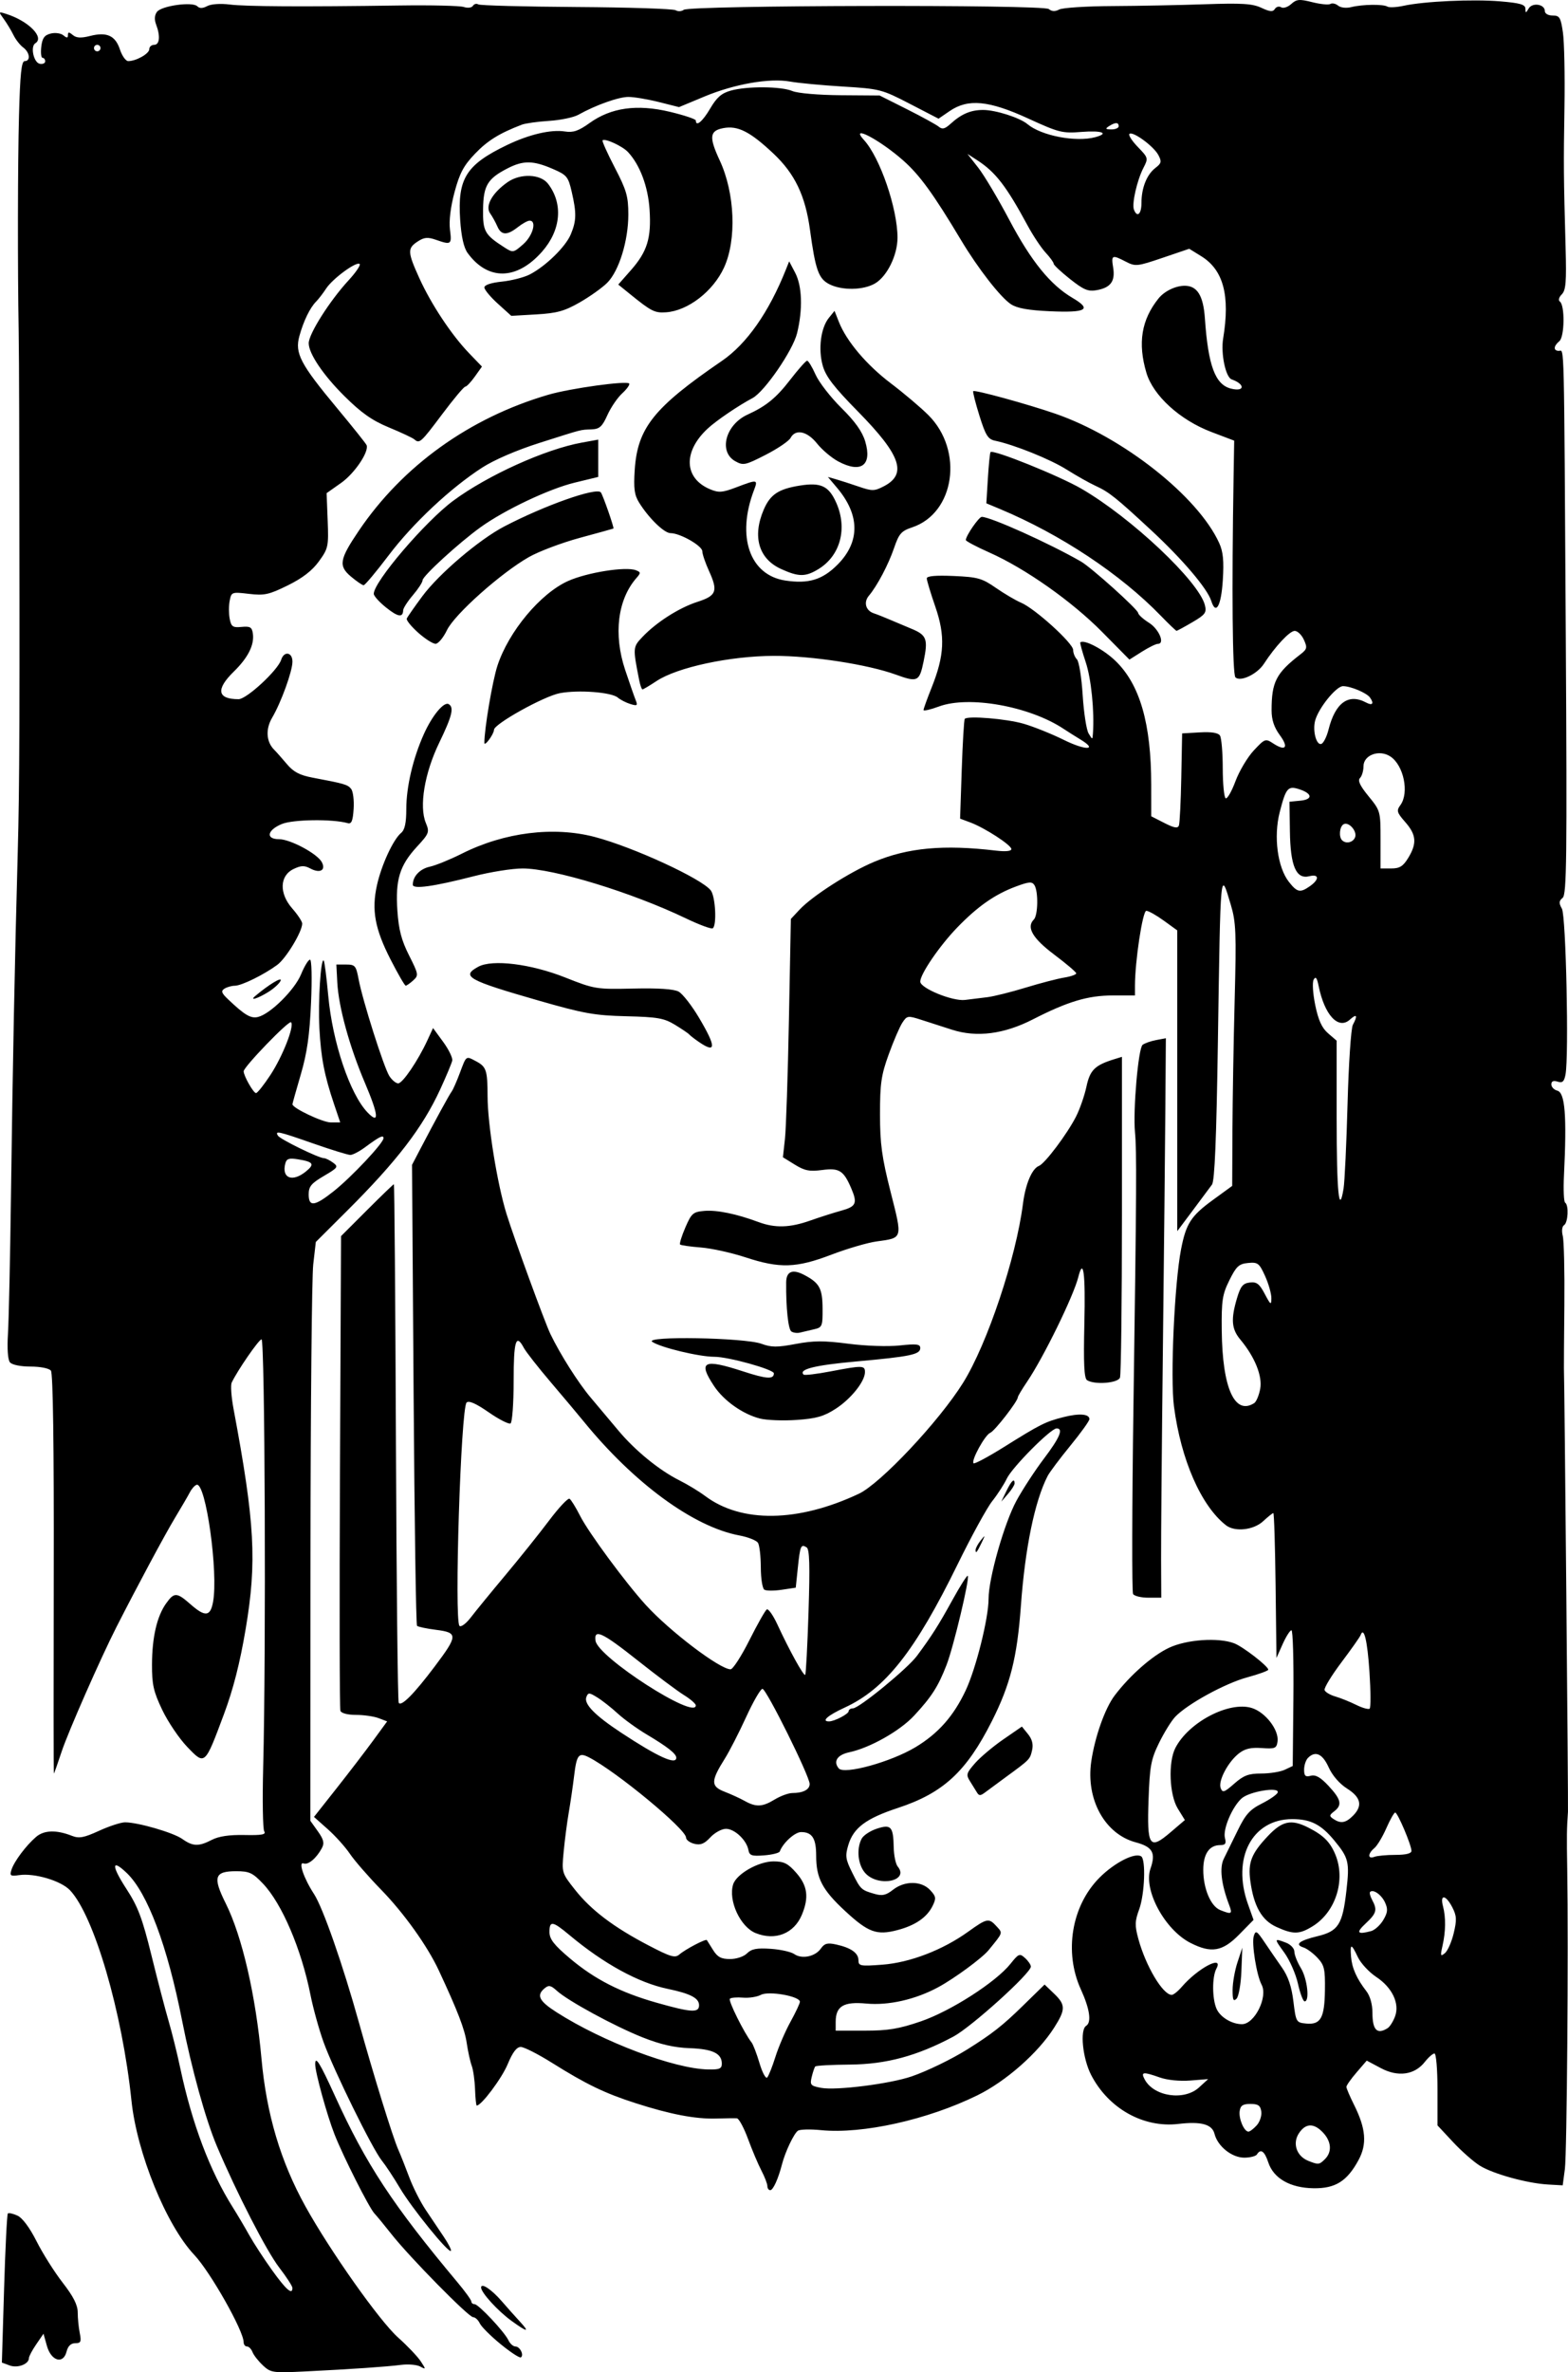
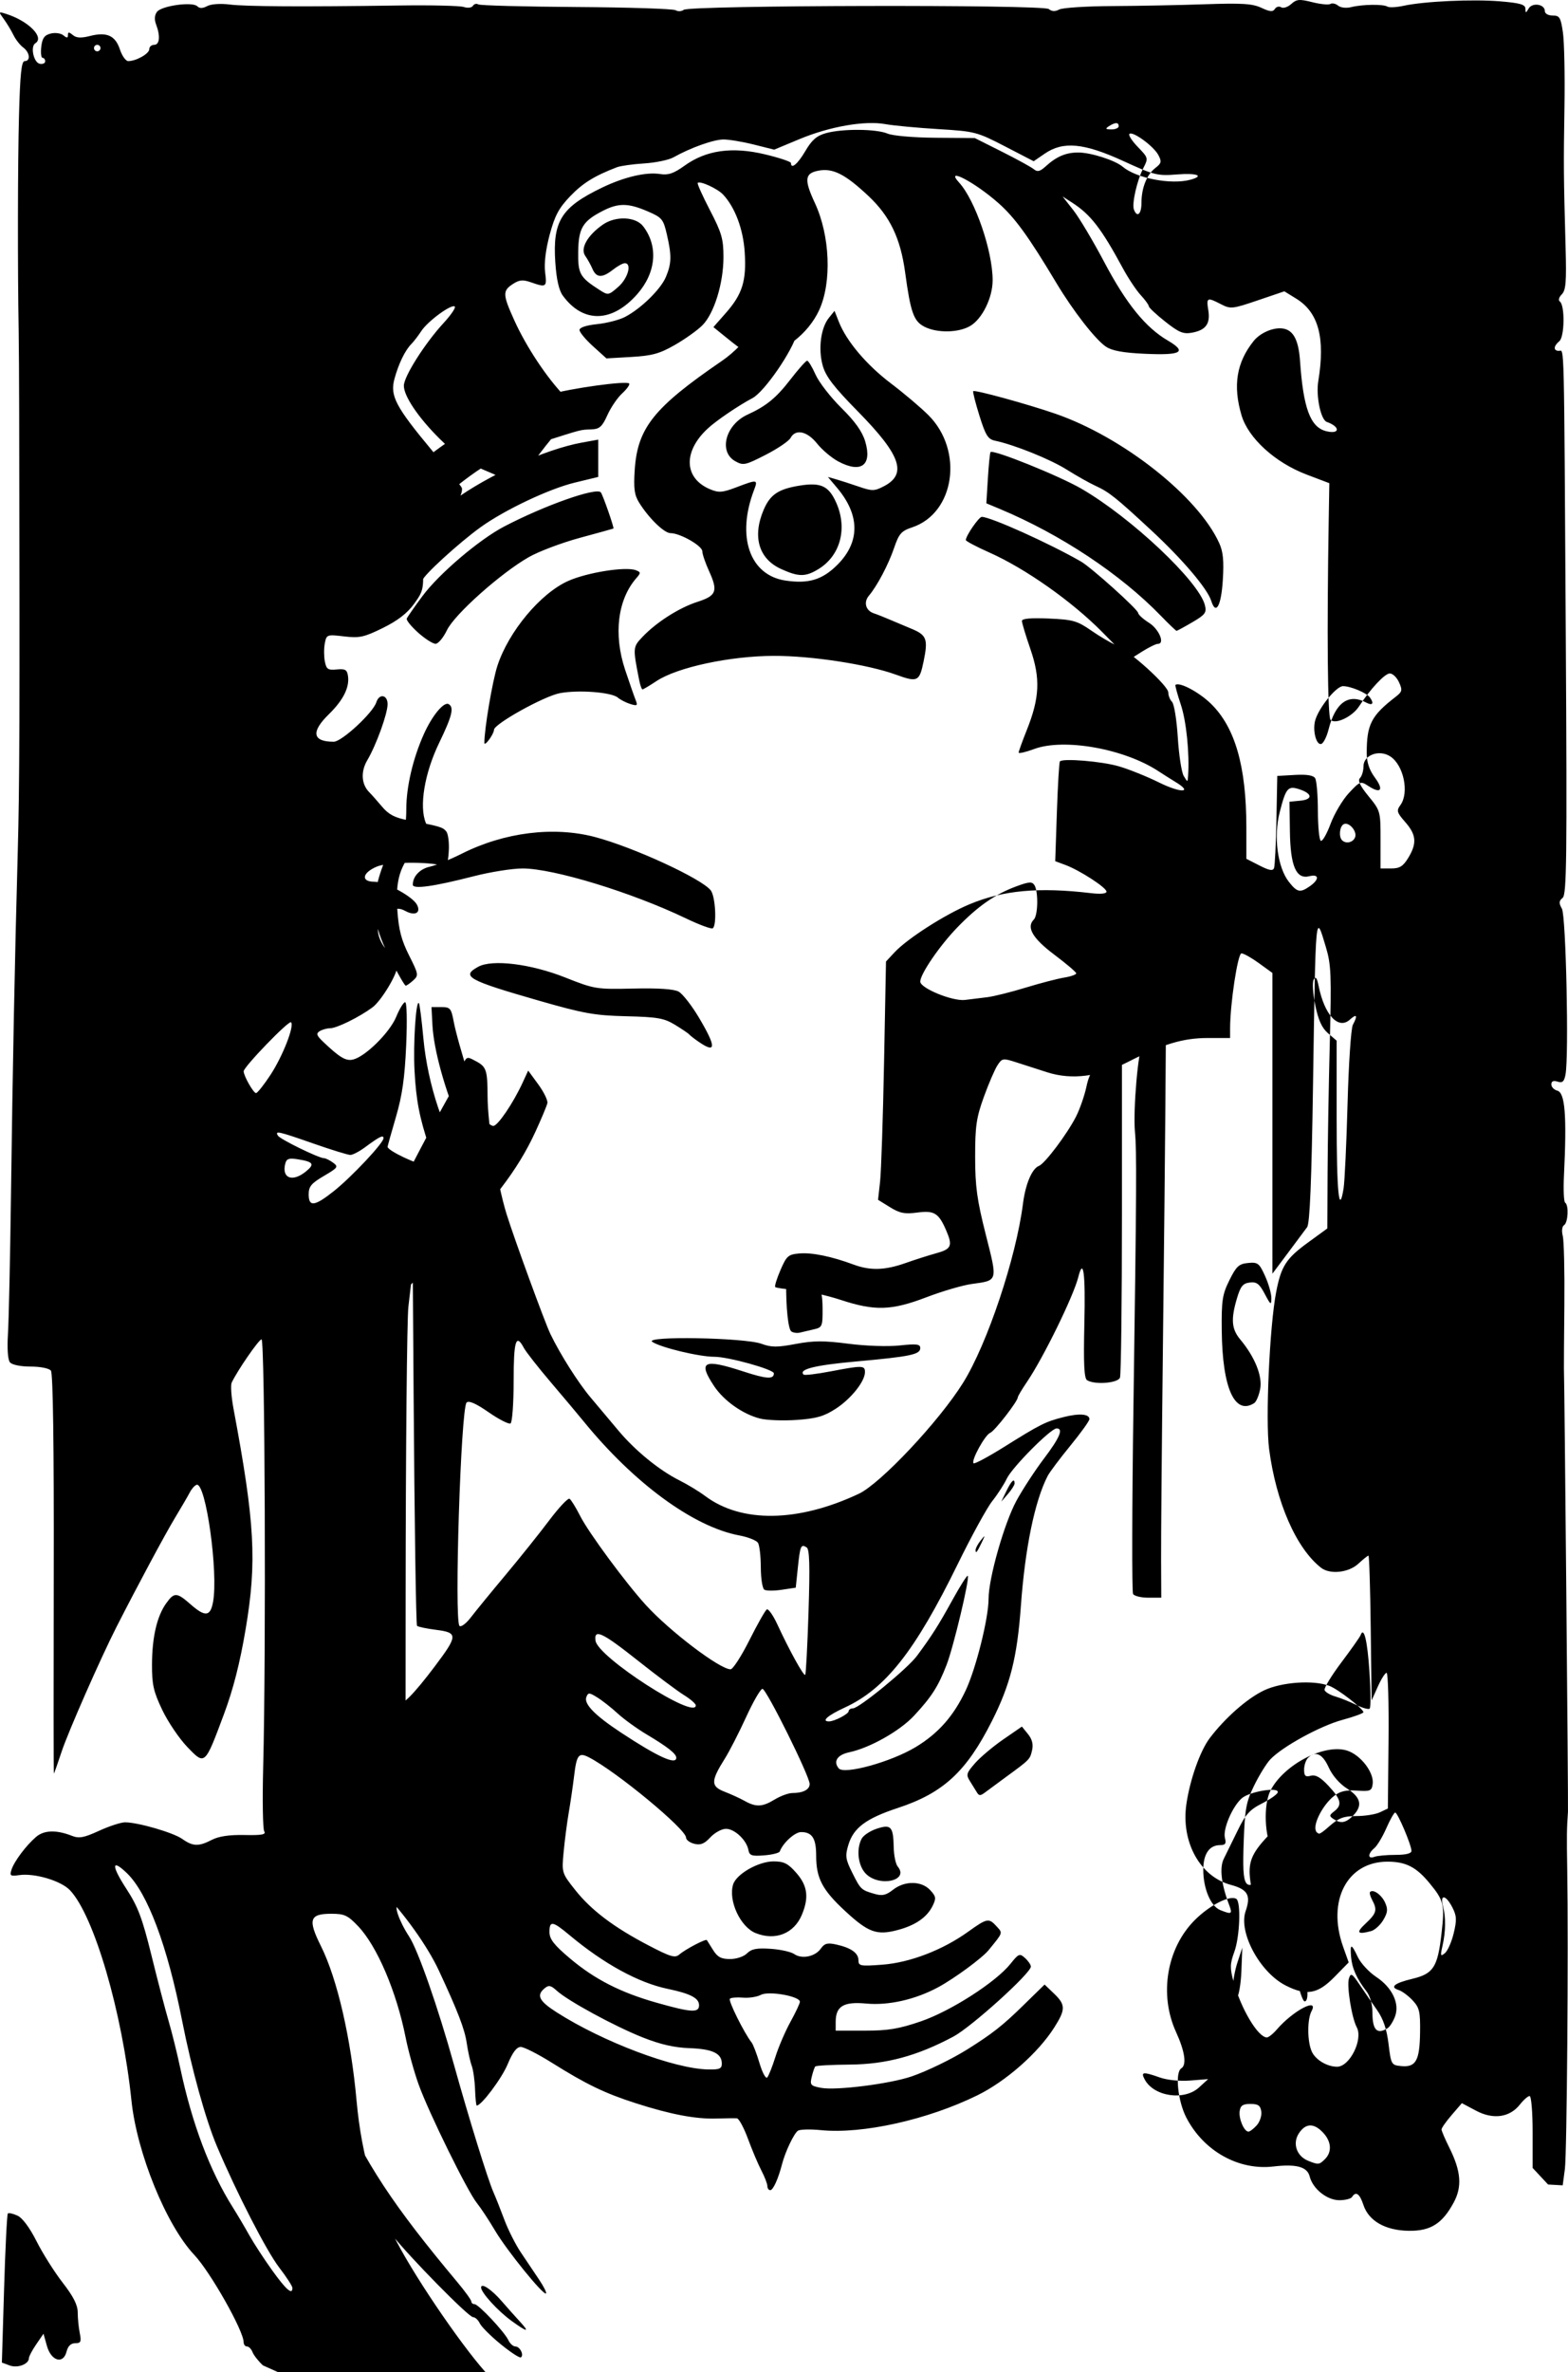
<svg xmlns="http://www.w3.org/2000/svg" xmlns:ns1="http://www.inkscape.org/namespaces/inkscape" xmlns:ns2="http://sodipodi.sourceforge.net/DTD/sodipodi-0.dtd" width="325.521" height="492.093" viewBox="0 0 325.521 492.093" id="svg2" version="1.1" ns1:version="0.91 r13725" ns2:docname="COLLECTIE_TROPENMUSEUM_Een_bruid_uit_Nias_TMnr_1647-48.svg" ns1:export-filename="/home/manu/Bureau/zzz.svg.png" ns1:export-xdpi="200" ns1:export-ydpi="200">
  <ns2:namedview id="base" pagecolor="#ffffff" bordercolor="#666666" borderopacity="1.0" ns1:pageopacity="1" ns1:pageshadow="2" ns1:zoom="0.65972114" ns1:cx="73.438502" ns1:cy="254.32904" ns1:document-units="px" ns1:current-layer="layer1" showgrid="true" ns1:window-width="1366" ns1:window-height="715" ns1:window-x="0" ns1:window-y="0" ns1:window-maximized="1" ns1:object-nodes="true" ns1:object-paths="true" showborder="true" ns1:snap-global="false" showguides="false" ns1:guide-bbox="true" ns1:snap-object-midpoints="true" ns1:snap-smooth-nodes="true" ns1:snap-intersection-paths="true" ns1:snap-center="true" fit-margin-top="0" fit-margin-left="0" fit-margin-right="0" fit-margin-bottom="0" units="px">
    <ns2:guide position="1568.662,-309.871" orientation="1,0" id="guide13994" />
    <ns2:guide position="1600.471,-341.68" orientation="0,1" id="guide13996" />
  </ns2:namedview>
  <defs id="defs4" />
  <style id="style5913" type="text/css">
	.st0{fill:#85BB5F;stroke:#000;stroke-width:0.25;}
	.st1{fill:#3D7B3E;stroke:#000;stroke-linejoin:round;}
	.st2{fill:#94C473;}
</style>
  <style type="text/css" id="style5913-0">
	.st0{fill:#85BB5F;stroke:#000;stroke-width:0.25;}
	.st1{fill:#3D7B3E;stroke:#000;stroke-linejoin:round;}
	.st2{fill:#94C473;}
</style>
  <g transform="translate(577.011,1021.385)" style="display:inline" ns1:label="modele" id="layer1" ns1:groupmode="layer">
-     <path style="fill:#000000" d="m -522.426,-530.699 c -0.944,-0.875 -1.919,-2.116 -2.165,-2.758 -0.246,-0.642 -0.761,-1.167 -1.144,-1.167 -0.383,0 -0.697,-0.399 -0.697,-0.887 0,-2.363 -6.912,-14.576 -10.251,-18.115 -5.806,-6.151 -11.906,-21.12 -13.035,-31.986 -1.907,-18.36 -7.753,-38.358 -12.759,-43.65 -1.871,-1.978 -7.373,-3.609 -10.586,-3.137 -1.781,0.261 -1.96,0.135 -1.567,-1.109 0.545,-1.725 3.018,-5.028 5.108,-6.821 1.652,-1.418 4.203,-1.496 7.429,-0.23 1.502,0.59 2.489,0.408 5.653,-1.04 2.108,-0.965 4.532,-1.755 5.385,-1.755 2.692,0 10.029,2.131 11.896,3.456 2.195,1.557 3.396,1.592 6.134,0.176 1.426,-0.738 3.639,-1.065 6.768,-1 3.608,0.074 4.527,-0.096 4.104,-0.761 -0.299,-0.471 -0.398,-6.479 -0.22,-13.351 0.618,-23.755 0.365,-88.812 -0.345,-88.715 -0.597,0.081 -4.971,6.421 -6.191,8.974 -0.253,0.529 -0.085,2.96 0.373,5.403 4.44,23.687 4.885,31.721 2.527,45.707 -1.194,7.082 -2.574,12.49 -4.515,17.69 -3.99,10.688 -3.919,10.625 -7.62,6.769 -1.668,-1.738 -3.999,-5.186 -5.182,-7.663 -1.818,-3.808 -2.146,-5.264 -2.13,-9.427 0.022,-5.655 1.025,-9.993 2.93,-12.667 1.673,-2.349 2.211,-2.332 5.052,0.163 3.052,2.68 4.121,2.581 4.687,-0.433 1.143,-6.094 -1.504,-24.97 -3.414,-24.341 -0.385,0.127 -1.005,0.815 -1.376,1.53 -0.371,0.715 -1.775,3.122 -3.118,5.349 -2.079,3.446 -7.783,14.077 -12.138,22.622 -3.278,6.431 -10.043,21.794 -11.376,25.832 -0.827,2.507 -1.556,4.559 -1.618,4.558 -0.063,-4e-5 -0.075,-18.614 -0.027,-41.365 0.056,-26.731 -0.152,-41.663 -0.589,-42.209 -0.386,-0.482 -2.197,-0.844 -4.225,-0.844 -2.083,0 -3.849,-0.362 -4.276,-0.876 -0.443,-0.534 -0.604,-2.842 -0.414,-5.909 0.172,-2.768 0.454,-15.67 0.625,-28.67 0.36,-27.251 0.784,-48.725 1.406,-71.256 0.382,-13.838 0.428,-27.796 0.297,-91.163 -0.014,-6.872 -0.06,-14.469 -0.103,-16.883 -0.232,-13.201 -0.2,-34.833 0.066,-44.741 0.233,-8.675 0.509,-11.312 1.182,-11.312 1.276,0 1.075,-1.803 -0.314,-2.832 -0.656,-0.485 -1.563,-1.642 -2.016,-2.571 -0.453,-0.929 -1.348,-2.413 -1.989,-3.299 -1.153,-1.592 -1.147,-1.604 0.496,-1.083 4.606,1.461 7.991,4.872 6.035,6.08 -1.073,0.663 -0.352,4.014 0.917,4.26 0.619,0.12 1.125,-0.108 1.125,-0.506 0,-0.399 -0.243,-0.725 -0.54,-0.725 -0.297,0 -0.419,-1.038 -0.27,-2.307 0.209,-1.787 0.649,-2.403 1.955,-2.731 0.931,-0.234 2.11,-0.071 2.634,0.364 0.728,0.604 0.948,0.592 0.948,-0.054 0,-0.671 0.205,-0.671 1.013,-5e-4 0.741,0.615 1.703,0.665 3.583,0.188 3.476,-0.882 5.242,-0.083 6.195,2.805 0.438,1.326 1.214,2.411 1.724,2.411 1.647,0 4.369,-1.54 4.369,-2.472 0,-0.497 0.456,-0.905 1.013,-0.905 1.138,0 1.315,-1.819 0.41,-4.201 -0.395,-1.038 -0.336,-1.95 0.169,-2.635 0.935,-1.268 7.375,-2.163 8.374,-1.164 0.477,0.477 1.126,0.464 2.067,-0.039 0.793,-0.425 2.747,-0.562 4.631,-0.325 3.376,0.424 14.967,0.491 35.337,0.203 6.5,-0.092 12.477,0.047 13.281,0.31 0.826,0.269 1.655,0.166 1.904,-0.237 0.243,-0.393 0.744,-0.527 1.114,-0.298 0.37,0.229 9.542,0.472 20.382,0.542 10.84,0.069 20.103,0.369 20.584,0.667 0.481,0.297 1.24,0.259 1.688,-0.084 1.253,-0.961 74.633,-1.117 75.784,-0.162 0.627,0.521 1.316,0.552 2.164,0.098 0.684,-0.366 5.642,-0.688 11.017,-0.714 5.375,-0.026 14.028,-0.196 19.228,-0.376 7.706,-0.267 9.876,-0.131 11.734,0.739 1.771,0.829 2.394,0.881 2.795,0.233 0.283,-0.459 0.872,-0.613 1.309,-0.343 0.436,0.27 1.373,-0.034 2.08,-0.674 1.116,-1.01 1.697,-1.061 4.382,-0.385 1.702,0.429 3.396,0.593 3.765,0.365 0.369,-0.228 1.084,-0.071 1.589,0.348 0.523,0.434 1.692,0.568 2.715,0.312 2.317,-0.582 6.657,-0.644 7.524,-0.108 0.371,0.229 1.873,0.154 3.339,-0.167 4.262,-0.933 14.368,-1.4 20.05,-0.926 4.166,0.347 5.243,0.659 5.259,1.522 0.018,0.974 0.087,0.97 0.674,-0.034 0.765,-1.31 3.358,-0.907 3.358,0.522 0,0.537 0.692,0.934 1.625,0.934 1.445,0 1.681,0.392 2.134,3.546 0.28,1.95 0.423,8.864 0.318,15.364 -0.196,12.144 -0.178,14.425 0.234,29.248 0.197,7.097 0.055,8.836 -0.794,9.685 -0.589,0.589 -0.764,1.227 -0.406,1.48 1.08,0.765 1,7.322 -0.101,8.236 -1.23,1.02 -1.27,2.002 -0.083,2.002 1.139,0 1.045,-3.919 1.425,59.54 0.273,45.631 0.182,53.237 -0.652,53.929 -0.784,0.651 -0.814,1.083 -0.153,2.254 0.845,1.498 1.475,30.567 0.745,34.398 -0.283,1.484 -0.633,1.797 -1.65,1.474 -0.866,-0.275 -1.291,-0.087 -1.291,0.57 0,0.539 0.557,1.125 1.238,1.303 1.616,0.423 1.99,5.191 1.383,17.625 -0.142,2.914 -0.03,5.439 0.249,5.611 0.778,0.481 0.603,4.147 -0.222,4.658 -0.426,0.263 -0.541,1.195 -0.276,2.235 0.249,0.981 0.399,7.406 0.332,14.277 -0.067,6.872 -0.108,12.798 -0.092,13.169 0.12,2.804 0.923,90.829 0.84,92.015 -0.253,3.594 -0.27,4.941 -0.154,11.987 0.27,16.307 -0.066,58.958 -0.489,62.131 l -0.45,3.377 -3.036,-0.171 c -4.346,-0.244 -11.421,-2.198 -14.179,-3.915 -1.3,-0.809 -3.807,-3.019 -5.572,-4.911 l -3.208,-3.439 0,-7.458 c 0,-4.132 -0.279,-7.458 -0.626,-7.458 -0.344,0 -1.248,0.79 -2.007,1.755 -2.123,2.699 -5.553,3.181 -9.124,1.282 l -2.931,-1.558 -2.111,2.45 c -1.161,1.347 -2.111,2.696 -2.111,2.997 0,0.301 0.717,1.981 1.593,3.733 2.46,4.92 2.72,8.128 0.927,11.444 -2.375,4.392 -4.804,5.916 -9.328,5.855 -4.85,-0.066 -8.312,-2.039 -9.409,-5.362 -0.774,-2.347 -1.579,-2.914 -2.354,-1.66 -0.23,0.371 -1.419,0.675 -2.643,0.675 -2.569,0 -5.519,-2.361 -6.164,-4.934 -0.501,-1.998 -2.768,-2.619 -7.523,-2.06 -7.258,0.853 -14.502,-3.215 -18.091,-10.159 -1.768,-3.421 -2.372,-9.372 -1.035,-10.198 1.155,-0.714 0.748,-3.514 -1.093,-7.541 -3.55,-7.76 -1.938,-17.39 3.885,-23.213 3.091,-3.091 7.283,-5.233 8.621,-4.407 1.009,0.624 0.739,7.876 -0.411,11.011 -0.896,2.444 -0.923,3.335 -0.179,6.078 1.539,5.679 5.1,11.656 6.945,11.656 0.356,0 1.291,-0.748 2.077,-1.662 3.337,-3.879 8.775,-6.741 7.193,-3.785 -0.92,1.72 -0.892,6.31 0.051,8.38 0.781,1.715 3.171,3.145 5.255,3.145 2.619,0 5.436,-5.654 4.08,-8.188 -1.044,-1.952 -2.109,-8.581 -1.623,-10.111 0.389,-1.226 0.624,-1.09 2.233,1.298 0.989,1.468 2.621,3.842 3.626,5.276 1.275,1.819 1.99,3.936 2.364,6.998 0.522,4.276 0.59,4.395 2.619,4.593 3.041,0.297 3.846,-1.123 3.926,-6.922 0.061,-4.393 -0.125,-5.195 -1.557,-6.721 -0.894,-0.953 -2.19,-1.911 -2.88,-2.13 -1.918,-0.609 -0.914,-1.431 2.85,-2.334 4.367,-1.048 5.245,-2.418 6.045,-9.44 0.683,-5.988 0.483,-6.808 -2.553,-10.474 -2.719,-3.284 -4.884,-4.38 -8.659,-4.385 -8.372,-0.011 -12.617,8.09 -9.232,17.619 l 1.167,3.285 -2.996,3.052 c -3.458,3.523 -5.793,3.921 -10.105,1.721 -5.347,-2.728 -9.82,-11.03 -8.297,-15.399 1.145,-3.283 0.45,-4.522 -3.064,-5.461 -6.422,-1.718 -10.383,-8.925 -9.227,-16.791 0.749,-5.093 2.847,-11.013 4.836,-13.642 3.199,-4.229 7.842,-8.303 11.323,-9.935 3.665,-1.719 10.232,-2.166 13.509,-0.92 1.82,0.692 7.054,4.738 7.076,5.47 0.007,0.223 -1.962,0.941 -4.374,1.594 -4.592,1.243 -12.482,5.567 -14.96,8.199 -0.798,0.847 -2.302,3.282 -3.344,5.41 -1.665,3.403 -1.927,4.817 -2.173,11.711 -0.349,9.795 0.167,10.568 4.553,6.828 l 2.985,-2.546 -1.467,-2.374 c -1.756,-2.841 -2.025,-9.646 -0.498,-12.598 2.76,-5.338 11.123,-9.714 15.829,-8.283 2.847,0.866 5.711,4.58 5.373,6.968 -0.201,1.416 -0.519,1.548 -3.278,1.352 -2.261,-0.16 -3.499,0.132 -4.758,1.122 -2.264,1.781 -4.33,5.715 -3.769,7.177 0.394,1.026 0.737,0.914 2.831,-0.925 1.952,-1.713 2.966,-2.092 5.602,-2.092 1.77,0 3.963,-0.351 4.873,-0.781 l 1.654,-0.781 0.139,-14.076 c 0.076,-7.742 -0.106,-14.076 -0.404,-14.076 -0.299,0 -1.121,1.292 -1.827,2.87 l -1.284,2.87 -0.182,-15.026 c -0.1,-8.264 -0.312,-15.026 -0.472,-15.026 -0.159,0 -1.11,0.76 -2.112,1.688 -2.004,1.857 -5.892,2.271 -7.739,0.823 -5.149,-4.035 -9.319,-13.562 -10.773,-24.616 -0.786,-5.976 0.091,-25.48 1.467,-32.598 1.032,-5.34 2.061,-6.939 6.588,-10.235 l 4.03,-2.934 0.052,-11.481 c 0.029,-6.314 0.237,-18.525 0.463,-27.135 0.365,-13.923 0.275,-16.106 -0.814,-19.742 -2.182,-7.285 -2.115,-7.999 -2.672,28.643 -0.305,20.042 -0.664,28.683 -1.225,29.45 -0.436,0.597 -2.237,3.013 -4.001,5.369 l -3.208,4.284 0,-31.196 0,-31.196 -2.803,-2.03 c -1.541,-1.117 -3.17,-2.03 -3.619,-2.03 -0.771,0 -2.358,10.471 -2.358,15.557 l 0,2.002 -4.622,0 c -5.139,0 -9.324,1.253 -16.573,4.962 -5.986,3.063 -11.658,3.79 -16.77,2.149 -1.963,-0.63 -4.862,-1.562 -6.443,-2.072 -2.747,-0.885 -2.92,-0.858 -3.883,0.612 -0.554,0.846 -1.826,3.795 -2.826,6.554 -1.561,4.306 -1.817,6.067 -1.814,12.444 0.003,6.154 0.382,8.923 2.209,16.135 2.482,9.796 2.57,9.488 -2.935,10.245 -1.875,0.258 -6.094,1.494 -9.376,2.746 -7.279,2.778 -10.718,2.884 -17.818,0.549 -2.89,-0.95 -7.061,-1.87 -9.268,-2.043 -2.207,-0.174 -4.149,-0.451 -4.315,-0.617 -0.166,-0.166 0.324,-1.754 1.09,-3.528 1.273,-2.95 1.611,-3.245 3.947,-3.444 2.604,-0.222 6.673,0.615 11.24,2.311 3.445,1.28 6.507,1.189 10.766,-0.317 1.964,-0.695 4.862,-1.619 6.441,-2.053 3.06,-0.842 3.369,-1.529 2.064,-4.587 -1.59,-3.727 -2.501,-4.308 -6.017,-3.842 -2.65,0.352 -3.662,0.155 -5.703,-1.106 l -2.481,-1.534 0.421,-3.782 c 0.231,-2.08 0.603,-13.203 0.825,-24.717 l 0.404,-20.936 1.783,-1.911 c 2.645,-2.835 10.393,-7.8 15.515,-9.944 6.992,-2.926 14.42,-3.609 25.269,-2.323 2.001,0.237 3.208,0.118 3.208,-0.317 0,-0.829 -5.531,-4.415 -8.53,-5.53 l -2.114,-0.786 0.345,-10.192 c 0.19,-5.606 0.472,-10.333 0.626,-10.505 0.618,-0.688 8.674,-0.019 12.236,1.016 2.086,0.606 5.851,2.12 8.368,3.364 4.491,2.219 7.133,2.156 3.442,-0.083 -1.033,-0.627 -2.638,-1.641 -3.567,-2.253 -7.09,-4.677 -19.62,-6.914 -25.832,-4.614 -1.764,0.653 -3.208,0.985 -3.208,0.737 0,-0.248 0.752,-2.33 1.671,-4.628 2.685,-6.711 2.872,-10.743 0.778,-16.805 -0.976,-2.825 -1.774,-5.469 -1.774,-5.875 0,-0.494 1.842,-0.659 5.572,-0.498 5.002,0.216 5.9,0.468 8.78,2.466 1.765,1.224 4.112,2.605 5.215,3.069 2.869,1.206 10.823,8.412 10.823,9.804 0,0.645 0.351,1.523 0.78,1.952 0.429,0.429 0.966,3.757 1.194,7.395 0.228,3.638 0.779,7.223 1.226,7.966 0.812,1.351 0.812,1.351 0.907,0 0.326,-4.61 -0.359,-11.361 -1.498,-14.767 -0.729,-2.179 -1.234,-4.033 -1.122,-4.119 0.838,-0.65 4.839,1.464 7.324,3.869 5.046,4.885 7.386,13 7.394,25.64 l 0.004,6.571 2.715,1.385 c 2.061,1.052 2.791,1.177 3.031,0.52 0.174,-0.476 0.396,-4.967 0.493,-9.982 l 0.176,-9.117 3.65,-0.208 c 2.463,-0.14 3.833,0.08 4.211,0.675 0.308,0.486 0.565,3.524 0.57,6.752 0.005,3.228 0.276,6.033 0.6,6.234 0.324,0.2 1.238,-1.377 2.03,-3.506 0.792,-2.129 2.509,-5.012 3.815,-6.409 2.299,-2.458 2.426,-2.504 4.026,-1.456 2.588,1.696 3.271,0.847 1.38,-1.716 -1.188,-1.61 -1.711,-3.181 -1.711,-5.142 0,-5.902 0.936,-7.724 5.964,-11.603 1.413,-1.09 1.488,-1.403 0.736,-3.055 -0.461,-1.012 -1.322,-1.835 -1.912,-1.828 -1.044,0.012 -4.039,3.217 -6.393,6.842 -1.391,2.141 -4.897,3.798 -5.904,2.79 -0.618,-0.618 -0.776,-18.007 -0.38,-41.696 l 0.124,-7.403 -4.727,-1.794 c -6.527,-2.477 -12.09,-7.54 -13.499,-12.287 -1.826,-6.147 -1.038,-10.983 2.51,-15.406 1.216,-1.517 3.533,-2.643 5.438,-2.643 2.609,0 3.869,2.037 4.198,6.786 0.679,9.807 2.139,13.728 5.416,14.551 2.881,0.723 2.994,-0.905 0.134,-1.917 -1.25,-0.443 -2.274,-5.365 -1.762,-8.472 1.471,-8.93 0.059,-14.231 -4.549,-17.079 l -2.494,-1.541 -5.534,1.879 c -5.26,1.786 -5.637,1.825 -7.623,0.798 -2.877,-1.488 -3.061,-1.402 -2.635,1.225 0.458,2.82 -0.502,4.151 -3.374,4.679 -1.818,0.334 -2.708,-0.032 -5.572,-2.296 -1.874,-1.482 -3.408,-2.918 -3.408,-3.192 0,-0.274 -0.751,-1.308 -1.67,-2.299 -0.918,-0.99 -2.587,-3.496 -3.708,-5.567 -4.482,-8.284 -6.692,-11.143 -10.528,-13.619 l -1.991,-1.285 2.231,2.844 c 1.227,1.564 4.125,6.426 6.44,10.805 4.542,8.59 8.54,13.523 13.152,16.226 4.091,2.398 2.885,3.104 -4.718,2.762 -4.481,-0.202 -6.812,-0.623 -8.077,-1.459 -2.183,-1.444 -6.831,-7.41 -10.347,-13.281 -5.748,-9.598 -8.577,-13.494 -11.994,-16.518 -4.926,-4.359 -11.284,-7.67 -8.158,-4.249 3.327,3.642 6.951,14.199 6.951,20.249 0,3.621 -2.149,8.004 -4.648,9.481 -2.434,1.438 -6.915,1.508 -9.541,0.15 -2.204,-1.14 -2.847,-2.957 -3.977,-11.247 -0.97,-7.114 -3.154,-11.664 -7.605,-15.847 -4.831,-4.54 -7.377,-5.833 -10.377,-5.27 -2.872,0.539 -3.02,1.851 -0.755,6.714 3.151,6.767 3.541,16.422 0.897,22.198 -2.265,4.948 -7.508,8.992 -12.053,9.298 -2.354,0.159 -3.043,-0.19 -7.464,-3.773 l -2.447,-1.983 2.614,-2.97 c 3.41,-3.873 4.27,-6.659 3.884,-12.572 -0.313,-4.791 -1.996,-9.278 -4.482,-11.946 -1.146,-1.23 -4.794,-2.906 -5.276,-2.424 -0.145,0.145 0.999,2.692 2.542,5.661 2.438,4.689 2.806,5.965 2.806,9.727 0,5.446 -1.941,11.718 -4.383,14.159 -1.031,1.031 -3.599,2.861 -5.705,4.066 -3.164,1.81 -4.731,2.243 -9.019,2.491 l -5.19,0.3 -2.793,-2.524 c -1.536,-1.388 -2.793,-2.902 -2.793,-3.364 0,-0.519 1.389,-0.983 3.638,-1.215 2.001,-0.207 4.602,-0.874 5.781,-1.483 3.318,-1.716 7.439,-5.741 8.516,-8.318 1.179,-2.823 1.214,-4.406 0.192,-8.833 -0.729,-3.16 -1.003,-3.486 -4.008,-4.779 -4.001,-1.721 -6.043,-1.745 -9.249,-0.109 -4.203,2.145 -5.074,3.58 -5.144,8.474 -0.067,4.624 0.321,5.317 4.446,7.963 1.761,1.129 1.861,1.112 3.883,-0.662 2.012,-1.766 2.868,-4.898 1.338,-4.898 -0.406,0 -1.51,0.608 -2.455,1.351 -2.232,1.755 -3.44,1.707 -4.251,-0.169 -0.361,-0.836 -1.034,-2.048 -1.495,-2.694 -1.09,-1.528 0.439,-4.252 3.636,-6.481 2.664,-1.857 6.828,-1.689 8.385,0.339 3.174,4.133 2.692,9.621 -1.237,14.081 -5.236,5.944 -11.253,6.055 -15.455,0.285 -0.801,-1.1 -1.315,-3.388 -1.55,-6.896 -0.572,-8.557 1.231,-11.424 9.757,-15.517 4.575,-2.196 9.104,-3.252 11.996,-2.797 1.709,0.269 2.826,-0.112 5.089,-1.737 4.481,-3.218 9.852,-3.975 16.675,-2.349 2.975,0.709 5.41,1.522 5.41,1.806 0,1.382 1.401,0.213 2.987,-2.493 1.353,-2.308 2.352,-3.174 4.285,-3.711 3.403,-0.945 10.438,-0.892 12.776,0.096 1.081,0.457 5.399,0.83 10.005,0.864 l 8.104,0.06 5.665,2.845 c 3.116,1.565 6.088,3.196 6.604,3.625 0.73,0.606 1.272,0.476 2.439,-0.586 2.261,-2.058 4.202,-2.885 6.773,-2.885 2.605,0 7.62,1.602 9.213,2.942 2.852,2.4 10.033,3.786 14.047,2.71 3.018,-0.809 1.427,-1.437 -2.782,-1.1 -4.031,0.324 -4.73,0.149 -11.117,-2.779 -8.185,-3.752 -12.487,-4.159 -16.305,-1.543 l -2.308,1.581 -5.977,-3.092 c -5.791,-2.996 -6.222,-3.107 -13.881,-3.574 -4.347,-0.265 -9.272,-0.729 -10.943,-1.032 -4.265,-0.773 -11.544,0.496 -17.813,3.107 l -5.259,2.189 -4.209,-1.056 c -2.315,-0.581 -5.152,-1.056 -6.305,-1.056 -2.046,0 -6.848,1.712 -10.39,3.703 -0.971,0.546 -3.707,1.116 -6.078,1.266 -2.371,0.15 -4.92,0.506 -5.662,0.79 -4.664,1.788 -7.095,3.293 -9.698,6.006 -2.367,2.467 -3.203,4.033 -4.262,7.977 -0.828,3.084 -1.181,5.973 -0.952,7.777 0.399,3.128 0.264,3.226 -2.896,2.125 -1.736,-0.605 -2.454,-0.539 -3.815,0.353 -2.143,1.404 -2.109,2.17 0.34,7.572 2.458,5.42 6.669,11.778 10.304,15.557 l 2.707,2.814 -1.482,2.082 c -0.815,1.145 -1.709,2.082 -1.985,2.082 -0.276,0 -2.44,2.583 -4.808,5.74 -4.426,5.9 -4.681,6.13 -5.774,5.186 -0.353,-0.305 -2.72,-1.414 -5.26,-2.465 -3.513,-1.454 -5.731,-3.015 -9.263,-6.519 -4.386,-4.352 -7.392,-8.806 -7.392,-10.956 0,-1.923 4.354,-8.789 8.26,-13.026 1.509,-1.637 2.552,-3.167 2.319,-3.4 -0.625,-0.625 -5.602,3.009 -6.956,5.08 -0.643,0.983 -1.576,2.196 -2.074,2.696 -1.286,1.29 -2.631,4.06 -3.488,7.181 -0.975,3.55 0.193,5.775 7.883,15.009 3.231,3.881 5.967,7.308 6.079,7.617 0.506,1.393 -2.507,5.854 -5.269,7.804 l -3.039,2.145 0.22,5.669 c 0.209,5.398 0.122,5.803 -1.816,8.477 -1.402,1.933 -3.416,3.487 -6.467,4.989 -3.912,1.926 -4.857,2.131 -8.062,1.755 -3.553,-0.418 -3.638,-0.387 -3.996,1.427 -0.201,1.019 -0.2,2.703 10e-4,3.742 0.319,1.646 0.638,1.863 2.477,1.688 1.771,-0.168 2.146,0.054 2.334,1.383 0.333,2.353 -0.999,5 -3.981,7.912 -3.761,3.673 -3.401,5.699 1.014,5.699 1.671,0 8.15,-5.992 8.844,-8.179 0.597,-1.88 2.34,-1.591 2.34,0.387 0,1.982 -2.354,8.476 -4.216,11.633 -1.395,2.365 -1.232,4.989 0.413,6.634 0.471,0.471 1.667,1.82 2.657,2.996 1.366,1.624 2.657,2.301 5.357,2.81 6.623,1.248 7.226,1.423 7.963,2.312 0.405,0.488 0.643,2.354 0.528,4.147 -0.16,2.515 -0.439,3.195 -1.221,2.975 -3.17,-0.894 -11.392,-0.783 -13.71,0.186 -3.04,1.27 -3.372,3.139 -0.558,3.139 2.328,0 7.942,3.004 8.876,4.75 0.904,1.69 -0.363,2.405 -2.364,1.335 -1.241,-0.664 -1.931,-0.646 -3.481,0.094 -2.915,1.391 -3.041,5.054 -0.282,8.196 1.135,1.292 2.063,2.699 2.063,3.127 0,1.69 -3.348,7.228 -5.186,8.579 -2.792,2.052 -7.389,4.308 -8.801,4.32 -0.665,0.005 -1.633,0.279 -2.152,0.607 -0.762,0.482 -0.622,0.902 0.726,2.185 3.482,3.312 4.753,4.061 6.254,3.684 2.575,-0.646 7.597,-5.626 8.921,-8.845 0.687,-1.671 1.523,-3.04 1.857,-3.041 0.349,-10e-4 0.441,3.803 0.215,8.946 -0.296,6.742 -0.82,10.408 -2.127,14.868 -0.954,3.256 -1.734,6.038 -1.734,6.183 0,0.793 6.277,3.768 7.951,3.768 l 1.97,0 -1.281,-3.796 c -2.013,-5.962 -2.716,-9.607 -3.045,-15.789 -0.295,-5.527 0.289,-14.603 0.899,-13.992 0.163,0.163 0.586,3.454 0.941,7.313 0.888,9.662 4.498,20.377 8.147,24.182 2.509,2.616 2.324,0.589 -0.564,-6.195 -3.187,-7.486 -5.441,-15.689 -5.706,-20.762 l -0.194,-3.714 2.023,0 c 1.863,0 2.068,0.241 2.594,3.039 0.831,4.42 5.246,18.315 6.383,20.091 0.535,0.836 1.362,1.52 1.838,1.52 0.917,0 4.124,-4.727 6.069,-8.945 l 1.166,-2.53 2.099,2.867 c 1.155,1.577 2.004,3.323 1.887,3.88 -0.117,0.557 -1.243,3.25 -2.504,5.985 -3.646,7.911 -8.991,14.876 -19.298,25.146 l -6.521,6.498 -0.535,4.654 c -0.294,2.56 -0.551,29.574 -0.57,60.032 l -0.035,55.378 1.553,2.177 c 1.222,1.713 1.403,2.458 0.849,3.493 -1.129,2.11 -2.843,3.552 -3.79,3.188 -1.177,-0.452 0.021,3.079 2.151,6.337 1.848,2.826 5.957,14.574 9.33,26.676 3.09,11.087 6.999,23.701 8.16,26.338 0.491,1.114 1.521,3.708 2.289,5.765 0.768,2.056 2.304,5.095 3.414,6.753 1.11,1.658 2.806,4.183 3.769,5.611 0.963,1.428 1.618,2.73 1.455,2.893 -0.503,0.503 -8.112,-8.87 -10.577,-13.03 -1.284,-2.167 -2.981,-4.739 -3.772,-5.716 -1.952,-2.412 -9.977,-18.723 -12.084,-24.562 -0.938,-2.6 -2.159,-7.007 -2.714,-9.792 -1.888,-9.492 -5.923,-18.941 -9.851,-23.07 -2.163,-2.274 -2.848,-2.592 -5.576,-2.592 -4.522,0 -4.906,1.193 -2.156,6.701 3.391,6.792 6.227,19.101 7.404,32.131 1.044,11.563 3.976,21.414 9.146,30.728 5.148,9.274 15.364,23.721 19.202,27.154 1.955,1.749 4.075,3.974 4.712,4.946 1.114,1.7 1.11,1.741 -0.111,1.087 -0.698,-0.373 -2.467,-0.528 -3.931,-0.343 -3.18,0.401 -10.202,0.882 -19.892,1.361 -6.765,0.335 -7.181,0.276 -8.817,-1.24 z m 6.124,-16.068 c 0,-0.364 -1.232,-2.263 -2.737,-4.221 -2.646,-3.441 -8.811,-15.434 -12.939,-25.17 -2.326,-5.486 -5.261,-16.071 -7.232,-26.078 -3.053,-15.502 -7.169,-26.472 -11.481,-30.601 -3.204,-3.068 -3.231,-1.551 -0.059,3.318 2.368,3.634 3.286,6.07 5.165,13.696 1.257,5.102 2.863,11.251 3.57,13.665 0.707,2.414 1.799,6.821 2.428,9.792 2.436,11.508 6.16,21.365 10.925,28.913 0.911,1.444 2.432,4.012 3.379,5.708 0.947,1.696 3.106,5.009 4.799,7.362 2.898,4.028 4.183,5.139 4.183,3.616 z m 214.372,-26.738 c 1.482,-1.482 1.322,-3.639 -0.407,-5.48 -1.91,-2.033 -3.629,-1.981 -5.028,0.153 -1.367,2.086 -0.471,4.724 1.932,5.69 2.123,0.853 2.306,0.834 3.503,-0.363 z m -14.184,-6.987 c 0.645,-0.712 1.072,-2.003 0.949,-2.868 -0.177,-1.247 -0.643,-1.573 -2.249,-1.575 -1.574,-0.002 -2.073,0.329 -2.237,1.482 -0.226,1.588 0.914,4.256 1.819,4.256 0.301,0 1.074,-0.583 1.719,-1.295 z m -11.975,-7.865 1.895,-1.732 -3.7,0.297 c -2.182,0.175 -4.78,-0.085 -6.332,-0.632 -3.508,-1.238 -3.992,-1.175 -3.144,0.409 1.903,3.556 8.192,4.48 11.281,1.658 z m 39.165,-12.306 c 0.441,-0.28 1.123,-1.354 1.515,-2.386 1.023,-2.689 -0.557,-6.025 -3.902,-8.239 -1.487,-0.984 -3.197,-2.828 -3.799,-4.097 -1.365,-2.877 -1.641,-2.896 -1.419,-0.098 0.187,2.357 1.169,4.564 3.19,7.168 0.762,0.982 1.25,2.717 1.25,4.446 0,3.622 0.968,4.602 3.166,3.205 z m 13.71,-19.697 c 0.662,-2.759 0.615,-3.608 -0.296,-5.369 -1.354,-2.619 -2.602,-2.771 -1.935,-0.235 0.616,2.343 0.579,5.245 -0.105,8.26 -0.47,2.072 -0.41,2.248 0.508,1.486 0.573,-0.475 1.395,-2.339 1.828,-4.142 z m -17.162,-0.428 c 0.771,-0.207 1.915,-1.244 2.541,-2.304 0.922,-1.56 0.991,-2.252 0.363,-3.629 -0.734,-1.611 -2.465,-2.83 -3.107,-2.187 -0.163,0.163 0.033,0.91 0.434,1.66 1.108,2.07 0.914,2.766 -1.367,4.896 -2.042,1.907 -1.731,2.334 1.136,1.564 z m -29.463,-5.434 c -1.638,-4.309 -2.033,-7.733 -1.105,-9.578 0.502,-0.998 1.799,-3.637 2.883,-5.866 1.616,-3.325 2.515,-4.327 5.009,-5.583 1.671,-0.842 3.155,-1.874 3.297,-2.293 0.42,-1.242 -5.856,-0.225 -7.474,1.211 -1.967,1.746 -3.95,6.427 -3.482,8.218 0.307,1.173 0.098,1.485 -0.993,1.485 -2.251,0 -3.504,1.836 -3.504,5.135 0,3.88 1.547,7.55 3.516,8.34 2.383,0.957 2.581,0.843 1.853,-1.07 z m 34.531,-10.379 c 2.179,0 3.321,-0.286 3.321,-0.831 0,-1.192 -2.868,-7.948 -3.374,-7.948 -0.233,0 -1.062,1.46 -1.841,3.243 -0.779,1.784 -1.9,3.644 -2.49,4.135 -1.386,1.15 -1.39,2.342 -0.006,1.811 0.588,-0.225 2.563,-0.41 4.39,-0.41 z m -8.835,-8.104 c 2.063,-2.063 1.685,-3.824 -1.213,-5.653 -1.558,-0.983 -3.055,-2.709 -3.817,-4.398 -1.272,-2.82 -2.757,-3.502 -4.29,-1.97 -0.446,0.446 -0.81,1.545 -0.81,2.442 0,1.315 0.27,1.561 1.39,1.269 1.005,-0.263 2.03,0.324 3.696,2.116 2.608,2.804 2.862,3.958 1.161,5.263 -1.033,0.792 -1.054,0.991 -0.169,1.584 1.514,1.013 2.554,0.846 4.052,-0.652 z m 3.436,-29.869 c -0.431,-6.505 -1.155,-9.498 -1.842,-7.606 -0.136,0.375 -1.931,2.919 -3.988,5.654 -2.058,2.735 -3.627,5.316 -3.488,5.734 0.139,0.419 1.14,1.017 2.224,1.33 1.084,0.313 3.034,1.097 4.335,1.742 1.3,0.645 2.561,0.997 2.802,0.782 0.241,-0.215 0.222,-3.652 -0.042,-7.637 z m -23.927,-55.742 c 0.43,-0.274 0.988,-1.597 1.24,-2.941 0.499,-2.661 -1.104,-6.636 -4.141,-10.268 -1.811,-2.167 -1.97,-4.193 -0.671,-8.559 0.737,-2.477 1.228,-3.078 2.654,-3.249 1.433,-0.172 1.996,0.256 3.108,2.364 1.219,2.309 1.36,2.4 1.373,0.885 0.008,-0.929 -0.58,-3 -1.307,-4.602 -1.211,-2.668 -1.509,-2.896 -3.531,-2.701 -1.897,0.183 -2.443,0.687 -3.873,3.574 -1.473,2.973 -1.656,4.183 -1.589,10.474 0.127,11.903 2.683,17.603 6.738,15.023 z m -191.12,-43.939 c 3.692,-2.921 10.36,-10.011 10.36,-11.014 0,-0.755 -0.799,-0.363 -3.838,1.882 -1.182,0.874 -2.553,1.589 -3.046,1.589 -0.493,0 -3.932,-1.061 -7.643,-2.357 -7.37,-2.575 -8.06,-2.728 -7.387,-1.639 0.466,0.754 8.49,4.671 9.569,4.671 0.333,0 1.171,0.413 1.861,0.918 1.169,0.854 1.037,1.046 -1.897,2.766 -2.606,1.527 -3.152,2.188 -3.152,3.809 0,2.658 1.21,2.511 5.173,-0.625 z m 210.501,-18.199 c 0.224,-8.275 0.718,-15.625 1.097,-16.333 1.054,-1.97 0.825,-2.383 -0.606,-1.089 -2.397,2.17 -5.275,-0.922 -6.5,-6.985 -0.343,-1.697 -0.615,-2.044 -1.026,-1.309 -0.315,0.563 -0.172,2.878 0.328,5.306 0.644,3.124 1.375,4.726 2.664,5.835 l 1.776,1.528 0,16.128 c 0,15.292 0.495,20.311 1.436,14.552 0.233,-1.424 0.606,-9.359 0.831,-17.635 z m -216.255,14.091 c 1.88,-1.524 1.572,-2.008 -1.601,-2.523 -1.911,-0.31 -2.41,-0.147 -2.675,0.873 -0.792,3.053 1.469,3.925 4.276,1.65 z m -7.376,-20.004 c 2.551,-3.874 5.036,-10.214 4.293,-10.957 -0.448,-0.448 -9.816,9.241 -9.833,10.169 -0.017,0.925 2.024,4.525 2.565,4.525 0.282,0 1.621,-1.682 2.975,-3.738 z m 148.878,-16.16 c 1.362,-0.172 4.933,-1.065 7.935,-1.983 3.002,-0.918 6.598,-1.855 7.991,-2.081 1.393,-0.226 2.516,-0.625 2.496,-0.887 -0.02,-0.262 -2.072,-2.005 -4.559,-3.873 -4.508,-3.387 -5.844,-5.681 -4.241,-7.283 0.873,-0.873 0.958,-5.813 0.123,-7.132 -0.492,-0.777 -1.127,-0.729 -3.873,0.293 -4.343,1.617 -7.93,4.125 -12.17,8.513 -3.655,3.781 -7.66,9.64 -7.66,11.203 0,1.371 6.691,4.113 9.286,3.805 1.207,-0.143 3.309,-0.402 4.671,-0.574 z m 66.933,-23.024 c 1.996,-1.398 1.931,-2.58 -0.113,-2.067 -2.739,0.687 -3.934,-2.068 -4.038,-9.307 l -0.088,-6.147 2.236,-0.215 c 2.628,-0.252 2.555,-1.453 -0.142,-2.352 -2.415,-0.805 -2.824,-0.334 -4.125,4.746 -1.296,5.058 -0.449,11.452 1.915,14.454 1.717,2.18 2.33,2.305 4.356,0.887 z m 20.418,-5.871 c 1.834,-3.008 1.685,-4.798 -0.617,-7.42 -1.753,-1.997 -1.861,-2.37 -1.013,-3.529 1.869,-2.556 0.684,-8.275 -2.091,-10.093 -2.304,-1.509 -5.572,-0.306 -5.572,2.051 0,0.936 -0.326,2.028 -0.724,2.426 -0.515,0.515 -0.003,1.604 1.773,3.772 2.461,3.004 2.497,3.133 2.494,9.018 l -0.003,5.97 2.207,0 c 1.765,0 2.475,-0.439 3.545,-2.195 z m -11.037,-4.273 c 0.489,-1.275 -1.362,-3.338 -2.412,-2.689 -0.816,0.504 -0.999,2.595 -0.29,3.304 0.809,0.809 2.285,0.473 2.702,-0.615 z m -5.516,-22.324 c 1.407,-5.606 4.153,-7.584 7.811,-5.627 1.323,0.708 1.697,0.21 0.789,-1.051 -0.688,-0.956 -4.004,-2.35 -5.589,-2.35 -1.43,0 -5.157,4.635 -5.805,7.219 -0.529,2.108 0.286,5.096 1.299,4.766 0.451,-0.147 1.123,-1.478 1.495,-2.958 z m -38.832,-109.271 c 0,-3.105 1.102,-5.877 2.881,-7.247 1.278,-0.984 1.355,-1.323 0.614,-2.706 -0.986,-1.843 -5.344,-5.012 -5.996,-4.36 -0.245,0.245 0.548,1.47 1.761,2.721 2.152,2.221 2.18,2.326 1.155,4.309 -1.331,2.575 -2.444,7.456 -1.977,8.673 0.666,1.737 1.563,0.939 1.563,-1.39 z m -4.727,-15.914 c 0,-0.846 -0.717,-0.846 -2.026,0 -0.819,0.529 -0.722,0.657 0.506,0.665 0.836,0.01 1.52,-0.294 1.52,-0.665 z m -211.381,-16.208 c 0,-0.371 -0.304,-0.675 -0.675,-0.675 -0.371,0 -0.675,0.304 -0.675,0.675 0,0.371 0.304,0.675 0.675,0.675 0.371,0 0.675,-0.304 0.675,-0.675 z m -18.855,480.729 -1.618,-0.598 0.459,-15.305 c 0.252,-8.418 0.603,-15.449 0.779,-15.625 0.176,-0.176 1.072,0.022 1.991,0.441 1.038,0.473 2.546,2.497 3.982,5.344 1.271,2.52 3.712,6.383 5.423,8.584 2.217,2.851 3.112,4.623 3.112,6.162 0,1.189 0.19,3.111 0.422,4.272 0.361,1.806 0.225,2.11 -0.94,2.11 -0.899,0 -1.51,0.589 -1.797,1.732 -0.682,2.717 -3.2,1.979 -4.088,-1.198 l -0.7,-2.505 -1.514,2.209 c -0.833,1.215 -1.514,2.497 -1.514,2.849 0,1.251 -2.334,2.143 -3.998,1.528 z m 101.922,-4.423 c -2.043,-1.666 -3.989,-3.607 -4.324,-4.312 -0.335,-0.705 -0.961,-1.283 -1.391,-1.283 -0.934,0 -13.168,-12.432 -16.946,-17.22 -1.465,-1.857 -3.059,-3.794 -3.543,-4.304 -1.09,-1.151 -6.46,-11.785 -8.269,-16.375 -1.557,-3.951 -4.02,-12.873 -4.02,-14.562 0,-1.869 0.956,-0.341 4.078,6.518 6.484,14.245 11.992,22.619 25.468,38.72 1.579,1.886 2.87,3.675 2.87,3.976 0,0.301 0.298,0.547 0.661,0.547 0.82,0 6.208,5.734 7.039,7.491 0.335,0.709 0.987,1.289 1.447,1.289 0.947,0 1.854,1.832 1.121,2.265 -0.262,0.155 -2.148,-1.081 -4.191,-2.748 z m 2.272,-4.819 c -2.852,-2.066 -6.324,-5.871 -6.324,-6.929 0,-1.05 2.173,0.399 4.318,2.88 1.075,1.243 2.727,3.096 3.672,4.118 2.197,2.376 1.678,2.354 -1.666,-0.068 z m 53.106,-27.968 c 0,-0.47 -0.554,-1.913 -1.232,-3.208 -0.677,-1.295 -1.93,-4.253 -2.784,-6.575 -0.854,-2.321 -1.895,-4.247 -2.314,-4.278 -0.419,-0.032 -2.355,-0.01 -4.303,0.049 -4.28,0.129 -9.494,-0.866 -16.719,-3.188 -6.397,-2.056 -10.239,-3.909 -17.347,-8.363 -2.894,-1.814 -5.817,-3.298 -6.496,-3.298 -0.853,0 -1.692,1.106 -2.72,3.585 -1.205,2.907 -5.448,8.571 -6.42,8.571 -0.128,0 -0.286,-1.514 -0.351,-3.364 -0.066,-1.85 -0.376,-4.054 -0.69,-4.896 -0.314,-0.843 -0.783,-2.974 -1.042,-4.737 -0.421,-2.87 -1.855,-6.592 -5.789,-15.03 -2.368,-5.079 -7.237,-11.889 -11.975,-16.751 -2.605,-2.673 -5.522,-6.022 -6.482,-7.443 -0.96,-1.421 -3.032,-3.725 -4.603,-5.119 l -2.857,-2.535 4.685,-5.93 c 2.577,-3.261 5.995,-7.72 7.596,-9.909 l 2.911,-3.979 -1.773,-0.674 c -0.975,-0.371 -3.088,-0.674 -4.696,-0.674 -1.722,0 -3.051,-0.347 -3.234,-0.844 -0.171,-0.464 -0.212,-22.811 -0.091,-49.659 l 0.22,-48.815 5.381,-5.381 c 2.959,-2.959 5.475,-5.38 5.59,-5.38 0.115,4.3e-4 0.307,24.071 0.425,53.491 0.118,29.42 0.378,53.754 0.578,54.077 0.522,0.845 3.168,-1.821 7.459,-7.513 4.852,-6.438 4.877,-7.042 0.315,-7.619 -1.974,-0.25 -3.762,-0.626 -3.972,-0.836 -0.21,-0.21 -0.529,-21.812 -0.709,-48.005 l -0.327,-47.623 1.722,-3.294 c 3.169,-6.061 6,-11.245 6.514,-11.927 0.28,-0.371 1.048,-2.119 1.708,-3.883 1.34,-3.583 1.227,-3.499 3.255,-2.431 2.239,1.178 2.466,1.85 2.482,7.328 0.017,5.86 2.004,18.169 3.939,24.401 1.578,5.084 7.939,22.48 9.101,24.891 2.045,4.243 5.786,10.142 8.371,13.201 1.558,1.844 4.148,4.924 5.754,6.844 3.475,4.155 8.494,8.246 12.685,10.339 1.671,0.835 4.063,2.286 5.314,3.224 7.53,5.649 19.29,5.481 31.906,-0.456 4.53,-2.132 16.66,-15.03 21.644,-23.016 5.023,-8.047 11.009,-25.928 12.434,-37.144 0.521,-4.097 1.877,-7.303 3.325,-7.859 1.227,-0.471 5.847,-6.608 7.683,-10.207 0.793,-1.553 1.77,-4.36 2.173,-6.237 0.743,-3.464 1.747,-4.445 5.848,-5.71 l 1.52,-0.469 0,32.744 c 0,18.009 -0.184,33.225 -0.41,33.812 -0.439,1.143 -5.272,1.514 -6.83,0.524 -0.613,-0.389 -0.756,-3.42 -0.561,-11.808 0.243,-10.417 -0.202,-13.798 -1.261,-9.578 -0.992,3.951 -7.231,16.689 -10.637,21.715 -1.052,1.553 -1.913,2.995 -1.913,3.206 0,0.825 -4.814,7.029 -5.726,7.378 -1.081,0.415 -4.022,5.772 -3.471,6.323 0.194,0.194 3.026,-1.318 6.294,-3.361 7.59,-4.744 8.611,-5.258 12.326,-6.205 3.309,-0.843 5.434,-0.684 5.434,0.408 0,0.375 -1.785,2.86 -3.966,5.522 -2.181,2.662 -4.3,5.487 -4.708,6.279 -2.674,5.187 -4.683,14.932 -5.55,26.925 -0.773,10.698 -2.198,16.354 -6.032,23.941 -5.287,10.463 -10.087,14.89 -19.51,17.992 -6.617,2.179 -9.215,4.119 -10.282,7.679 -0.68,2.27 -0.584,2.954 0.807,5.74 1.753,3.51 1.858,3.609 4.667,4.415 1.567,0.449 2.362,0.269 3.802,-0.864 2.418,-1.902 5.903,-1.874 7.706,0.061 1.229,1.319 1.289,1.702 0.514,3.282 -1.173,2.391 -3.602,4.058 -7.333,5.032 -4.287,1.119 -6.027,0.481 -10.836,-3.97 -4.745,-4.392 -6.007,-6.806 -6.007,-11.488 0,-3.583 -0.833,-4.884 -3.125,-4.884 -1.299,0 -3.763,2.236 -4.428,4.018 -0.118,0.316 -1.575,0.68 -3.238,0.81 -2.59,0.203 -3.06,0.043 -3.275,-1.114 -0.381,-2.054 -2.859,-4.39 -4.656,-4.39 -0.882,0 -2.34,0.795 -3.24,1.766 -1.254,1.353 -2.036,1.666 -3.344,1.338 -0.939,-0.236 -1.707,-0.814 -1.707,-1.285 0,-1.751 -14.421,-13.671 -20.105,-16.619 -2.172,-1.126 -2.598,-0.609 -3.131,3.805 -0.259,2.147 -0.76,5.576 -1.113,7.619 -0.353,2.043 -0.829,5.693 -1.057,8.112 -0.413,4.376 -0.401,4.415 2.363,7.912 3.335,4.219 8.011,7.756 15.243,11.53 4.599,2.4 5.519,2.67 6.416,1.887 1.223,-1.068 5.497,-3.304 5.704,-2.984 0.078,0.12 0.664,1.054 1.303,2.076 0.905,1.447 1.68,1.857 3.51,1.857 1.339,0 2.858,-0.51 3.535,-1.187 0.919,-0.919 2.023,-1.13 4.891,-0.937 2.037,0.137 4.244,0.628 4.904,1.09 1.578,1.105 4.352,0.532 5.525,-1.142 0.755,-1.078 1.364,-1.241 3.166,-0.845 3.1,0.681 4.639,1.769 4.639,3.28 0,1.181 0.402,1.255 4.961,0.91 5.728,-0.433 12.528,-3.044 17.806,-6.835 3.935,-2.827 4.3,-2.895 5.924,-1.101 1.29,1.426 1.368,1.197 -1.677,4.924 -1.346,1.647 -7.098,5.874 -10.468,7.692 -4.73,2.552 -10.297,3.816 -14.912,3.385 -4.734,-0.442 -6.362,0.535 -6.362,3.818 l 0,1.804 6.025,0 c 4.862,0 7.111,-0.372 11.65,-1.928 6.21,-2.128 15.584,-8.142 18.617,-11.943 1.697,-2.126 1.902,-2.207 3.024,-1.192 0.662,0.599 1.204,1.396 1.204,1.771 0,1.38 -12.356,12.534 -16.088,14.524 -7.542,4.02 -13.938,5.746 -21.506,5.805 -3.776,0.029 -7,0.205 -7.165,0.391 -0.165,0.186 -0.496,1.159 -0.737,2.163 -0.401,1.673 -0.237,1.863 1.957,2.275 3.107,0.583 14.302,-0.834 18.792,-2.379 3.232,-1.112 8.324,-3.582 11.566,-5.611 5.07,-3.172 7.306,-4.922 11.397,-8.918 l 4.632,-4.525 1.952,1.87 c 2.431,2.329 2.437,3.291 0.045,7.057 -3.34,5.259 -10.005,11.131 -15.944,14.048 -10.318,5.068 -23.838,8.079 -32.462,7.229 -2.229,-0.22 -4.387,-0.167 -4.796,0.117 -0.834,0.579 -2.634,4.361 -3.299,6.932 -0.795,3.076 -1.852,5.403 -2.454,5.403 -0.326,0 -0.593,-0.384 -0.593,-0.854 z m 1.679,-26.835 c 0.644,-2.043 2.048,-5.305 3.122,-7.25 1.074,-1.944 1.952,-3.813 1.952,-4.154 0,-1.149 -6.48,-2.298 -8.093,-1.434 -0.799,0.427 -2.479,0.689 -3.734,0.58 -1.255,-0.108 -2.475,-0.005 -2.71,0.231 -0.38,0.38 2.967,7.114 4.507,9.069 0.328,0.417 1.071,2.354 1.65,4.305 0.579,1.951 1.297,3.282 1.595,2.957 0.298,-0.325 1.068,-2.262 1.711,-4.305 z m -11.134,1.433 c 0,-2.12 -1.908,-3.036 -6.682,-3.208 -3.193,-0.115 -6.095,-0.78 -9.772,-2.241 -5.827,-2.315 -15.495,-7.568 -17.799,-9.671 -1.238,-1.13 -1.68,-1.219 -2.533,-0.512 -1.762,1.462 -1.164,2.651 2.513,4.996 9.631,6.144 24.345,11.693 31.403,11.843 2.379,0.051 2.87,-0.156 2.87,-1.207 z m -4.727,-12.125 c 0,-1.474 -1.804,-2.41 -6.549,-3.396 -6.033,-1.254 -13.249,-5.206 -20.359,-11.149 -3.518,-2.941 -4.16,-3.033 -4.146,-0.595 0.009,1.441 0.954,2.654 4.221,5.411 5.163,4.358 10.522,7.097 18.054,9.226 7.21,2.038 8.779,2.128 8.779,0.504 z m 15.685,-42.658 c 1.216,-0.741 2.87,-1.349 3.675,-1.351 2.244,-0.004 3.601,-0.712 3.601,-1.88 0,-1.627 -8.989,-19.734 -9.797,-19.734 -0.392,0 -1.919,2.636 -3.393,5.857 -1.474,3.221 -3.461,7.096 -4.415,8.611 -2.938,4.664 -2.95,5.75 -0.074,6.866 1.366,0.53 3.243,1.389 4.172,1.909 2.372,1.329 3.691,1.27 6.231,-0.279 z m 29.233,-10.853 c 4.727,-2.84 7.919,-6.443 10.431,-11.774 2.144,-4.549 4.756,-14.999 4.756,-19.024 0,-4.25 3.27,-15.728 5.8,-20.362 1.282,-2.348 3.844,-6.268 5.694,-8.711 3.293,-4.351 4.098,-6.267 2.63,-6.267 -1.212,0 -9.222,8.062 -10.331,10.397 -0.567,1.194 -1.927,3.3 -3.023,4.678 -1.096,1.379 -4.322,7.261 -7.17,13.07 -8.86,18.077 -15.005,25.869 -23.485,29.776 -3.519,1.621 -4.921,2.859 -3.24,2.859 1.127,0 4.084,-1.546 4.084,-2.134 0,-0.312 0.391,-0.567 0.87,-0.567 1.274,0 11.342,-8.247 13.306,-10.898 3.118,-4.21 4.447,-6.302 7.368,-11.599 1.6,-2.902 3.031,-5.155 3.179,-5.007 0.452,0.452 -2.963,14.787 -4.407,18.5 -1.743,4.48 -3.085,6.578 -6.71,10.487 -2.958,3.19 -9.166,6.699 -13.482,7.621 -2.489,0.531 -3.386,1.9 -2.191,3.34 1.121,1.351 10.82,-1.32 15.92,-4.384 z m 12.486,-40.909 c 0,-0.362 0.473,-1.249 1.05,-1.97 0.99,-1.236 1.004,-1.215 0.246,0.377 -0.985,2.067 -1.296,2.45 -1.296,1.592 z m 6.4,-12.229 c 1.047,-2.16 1.704,-2.775 1.704,-1.594 0,0.33 -0.623,1.318 -1.384,2.195 l -1.384,1.594 1.064,-2.195 z m -68.531,55.314 c 0,-0.821 -1.835,-2.266 -6.078,-4.788 -2.043,-1.214 -4.778,-3.186 -6.078,-4.382 -1.3,-1.196 -3.205,-2.695 -4.233,-3.331 -1.689,-1.045 -1.909,-1.053 -2.28,-0.086 -0.549,1.431 1.759,3.794 7.22,7.392 7.636,5.031 11.45,6.761 11.45,5.196 z m 4.052,-10.855 c 0,-0.341 -1.111,-1.307 -2.469,-2.146 -1.358,-0.839 -5.66,-4.055 -9.56,-7.146 -7.406,-5.87 -9.153,-6.688 -8.785,-4.111 0.486,3.4 20.814,16.49 20.814,13.403 z m 23.402,-19.446 c 0.31,-9.624 0.211,-12.961 -0.396,-13.336 -1.181,-0.73 -1.347,-0.347 -1.824,4.221 l -0.433,4.139 -2.898,0.435 c -1.594,0.239 -3.223,0.233 -3.621,-0.013 -0.398,-0.246 -0.728,-2.328 -0.734,-4.628 -0.005,-2.3 -0.271,-4.593 -0.59,-5.097 -0.319,-0.504 -2.055,-1.191 -3.858,-1.528 -9.518,-1.778 -21.873,-10.823 -32.347,-23.682 -1.114,-1.368 -4.179,-5.015 -6.811,-8.104 -2.632,-3.089 -5.15,-6.3 -5.595,-7.136 -1.631,-3.059 -2.113,-1.489 -2.113,6.882 0,4.621 -0.289,8.58 -0.641,8.798 -0.353,0.218 -2.396,-0.821 -4.54,-2.309 -2.64,-1.832 -4.12,-2.483 -4.585,-2.019 -1.198,1.198 -2.6,45.227 -1.475,46.329 0.317,0.311 1.381,-0.485 2.364,-1.77 0.983,-1.284 4.218,-5.238 7.189,-8.785 2.971,-3.547 7.048,-8.637 9.059,-11.312 2.011,-2.674 3.916,-4.702 4.234,-4.505 0.318,0.196 1.306,1.795 2.197,3.553 1.758,3.468 9.437,13.876 13.641,18.486 4.983,5.465 15.369,13.34 17.593,13.34 0.481,0 2.236,-2.712 3.901,-6.026 1.665,-3.314 3.292,-6.191 3.617,-6.391 0.325,-0.201 1.321,1.214 2.214,3.145 2.481,5.364 5.45,10.736 5.762,10.425 0.153,-0.153 0.465,-6.055 0.692,-13.114 z m 88.039,78.449 c 0.005,-1.467 0.461,-4.035 1.012,-5.707 l 1.002,-3.039 -0.19,4.884 c -0.104,2.687 -0.56,5.254 -1.012,5.707 -0.647,0.647 -0.821,0.252 -0.813,-1.845 z m 13.567,-1.267 c -0.451,-2.015 -1.717,-4.903 -2.813,-6.416 -2.183,-3.013 -2.177,-3.048 0.335,-2.093 0.959,0.365 1.733,1.193 1.735,1.857 10e-4,0.659 0.609,2.194 1.351,3.41 1.338,2.194 1.87,6.906 0.78,6.906 -0.312,0 -0.937,-1.649 -1.388,-3.664 z m -112.59,-10.504 c -3.195,-1.291 -5.722,-6.771 -4.662,-10.11 0.683,-2.152 5.268,-4.761 8.369,-4.761 2.182,0 3.012,0.418 4.741,2.387 2.337,2.661 2.659,5.088 1.154,8.689 -1.631,3.904 -5.524,5.442 -9.602,3.794 z m 108.108,-1.28 c -3.042,-1.382 -4.699,-4.305 -5.407,-9.539 -0.515,-3.81 0.21,-5.666 3.626,-9.286 3.011,-3.189 4.859,-3.579 8.42,-1.776 3.116,1.578 4.508,2.961 5.594,5.559 2.204,5.275 0.108,11.934 -4.688,14.899 -2.778,1.717 -4.028,1.741 -7.545,0.143 z m -85.291,-11.102 c -1.572,-1.673 -1.947,-5.06 -0.798,-7.207 0.369,-0.689 1.772,-1.616 3.119,-2.06 2.978,-0.983 3.445,-0.469 3.532,3.883 0.034,1.671 0.409,3.458 0.835,3.971 2.463,2.968 -3.953,4.324 -6.688,1.413 z m 23.126,-16.8 c -0.287,-0.486 -0.94,-1.539 -1.451,-2.339 -0.838,-1.314 -0.735,-1.676 1.061,-3.721 1.094,-1.246 3.731,-3.465 5.859,-4.931 l 3.87,-2.665 1.263,1.56 c 0.862,1.065 1.131,2.127 0.849,3.347 -0.443,1.911 -0.444,1.913 -5.352,5.502 -1.777,1.3 -3.759,2.761 -4.404,3.248 -0.966,0.728 -1.265,0.728 -1.695,0 z m 32.419,-41.152 c -0.259,-0.418 -0.224,-17.969 0.077,-39.001 0.649,-45.341 0.691,-52.789 0.317,-56.812 -0.428,-4.607 0.688,-17.413 1.578,-18.109 0.43,-0.336 1.693,-0.783 2.807,-0.992 l 2.026,-0.382 -0.102,14.3 c -0.056,7.865 -0.287,30.407 -0.513,50.093 -0.226,19.686 -0.394,39.364 -0.374,43.728 l 0.037,7.935 -2.692,0 c -1.481,0 -2.904,-0.342 -3.162,-0.761 z m -77.44,-36.4 c -3.581,-0.9 -7.536,-3.699 -9.572,-6.775 -3.375,-5.1 -2.17,-5.696 6.075,-3.004 4.843,1.581 6.365,1.677 6.365,0.401 0,-0.814 -9.438,-3.44 -12.355,-3.437 -3.147,0.003 -11.161,-1.924 -12.888,-3.099 -1.837,-1.249 19.174,-0.878 22.661,0.4 2.057,0.754 3.275,0.761 7.1,0.039 3.701,-0.698 5.872,-0.708 10.945,-0.049 3.583,0.466 8.193,0.623 10.628,0.362 3.543,-0.379 4.3,-0.286 4.3,0.533 0,1.344 -2.015,1.764 -13.361,2.79 -8.569,0.775 -11.956,1.623 -10.859,2.719 0.187,0.187 2.7,-0.112 5.586,-0.664 6.62,-1.267 7.153,-1.256 7.153,0.136 0,1.935 -2.89,5.558 -6.078,7.618 -2.448,1.582 -4.024,2.033 -8.104,2.315 -2.786,0.193 -6.204,0.064 -7.595,-0.286 z m 6.5,-18.063 c -0.657,-0.426 -1.136,-4.954 -1.08,-10.203 0.025,-2.275 1.327,-2.802 3.76,-1.522 3.172,1.67 3.773,2.778 3.797,7 0.02,3.679 -0.07,3.891 -1.836,4.284 -1.021,0.227 -2.313,0.53 -2.87,0.673 -0.557,0.143 -1.354,0.038 -1.771,-0.232 z m -19.183,-60.051 c -0.918,-0.628 -1.822,-1.328 -2.007,-1.555 -0.186,-0.227 -1.52,-1.131 -2.964,-2.01 -2.278,-1.385 -3.622,-1.621 -10.13,-1.779 -6.571,-0.159 -8.833,-0.564 -18.198,-3.254 -14.729,-4.231 -16.155,-5.029 -12.529,-7.011 2.91,-1.59 10.9,-0.61 18.025,2.212 6.131,2.428 6.471,2.483 14.182,2.309 5.205,-0.118 8.411,0.099 9.396,0.635 0.823,0.448 2.722,2.878 4.221,5.4 3.606,6.071 3.608,7.519 0.005,5.054 z m -92.131,-9.531 c 2.783,-2.358 5.626,-4.083 5.291,-3.21 -0.216,0.564 -1.387,1.639 -2.601,2.389 -2.173,1.343 -3.943,1.883 -2.69,0.821 z m 28.136,-7.52 c -3.289,-6.414 -4.005,-10.303 -2.853,-15.486 0.936,-4.21 3.377,-9.484 5.021,-10.848 0.753,-0.625 1.066,-2.069 1.066,-4.925 0,-4.634 1.39,-10.555 3.664,-15.602 1.738,-3.86 4.175,-6.774 5.156,-6.168 1.128,0.697 0.687,2.47 -1.999,8.03 -3.039,6.29 -4.185,13.176 -2.765,16.604 0.792,1.913 0.691,2.182 -1.857,4.947 -3.581,3.885 -4.488,6.855 -4.048,13.265 0.271,3.947 0.843,6.136 2.423,9.266 1.975,3.913 2.014,4.148 0.863,5.189 -0.663,0.6 -1.366,1.091 -1.563,1.091 -0.197,0 -1.595,-2.413 -3.107,-5.363 z m 61.27,-8.602 c -11.254,-5.396 -27.457,-10.343 -33.884,-10.346 -2.131,-6.7e-4 -6.69,0.721 -10.13,1.604 -8.348,2.143 -12.671,2.746 -12.671,1.768 0,-1.735 1.475,-3.293 3.54,-3.741 1.21,-0.262 4.202,-1.481 6.649,-2.709 8.83,-4.432 19.058,-5.707 27.63,-3.447 7.99,2.107 22.209,8.659 24.046,11.08 0.979,1.29 1.279,7.31 0.392,7.859 -0.302,0.187 -2.809,-0.744 -5.572,-2.068 z m -41.828,-36.406 c 0,-2.949 1.679,-12.85 2.714,-16.006 2.325,-7.092 8.915,-14.987 14.66,-17.566 3.954,-1.774 11.967,-3.048 14.078,-2.238 1.031,0.396 1.044,0.56 0.125,1.608 -3.916,4.468 -4.807,11.7 -2.35,19.064 0.93,2.786 1.922,5.632 2.204,6.325 0.443,1.086 0.291,1.191 -1.107,0.764 -0.892,-0.273 -2.078,-0.879 -2.635,-1.349 -1.321,-1.113 -8.15,-1.632 -12.001,-0.912 -3.273,0.611 -13.648,6.369 -13.684,7.593 -0.027,0.933 -2.005,3.613 -2.005,2.716 z m 32.155,-12.943 c -1.353,-6.823 -1.346,-6.918 0.684,-9.05 2.891,-3.037 7.591,-6.031 11.387,-7.254 3.971,-1.28 4.321,-2.209 2.412,-6.401 -0.765,-1.679 -1.391,-3.519 -1.391,-4.089 0,-1.135 -4.606,-3.765 -6.594,-3.765 -1.324,0 -4.521,-3.106 -6.536,-6.349 -0.972,-1.565 -1.154,-2.924 -0.904,-6.753 0.57,-8.72 3.955,-12.954 18.086,-22.619 5.168,-3.535 9.773,-10.102 13.307,-18.977 l 0.671,-1.684 1.242,2.359 c 1.455,2.764 1.609,7.615 0.399,12.55 -0.88,3.587 -6.758,12.137 -9.254,13.46 -2.967,1.573 -7.503,4.654 -9.295,6.315 -5.154,4.773 -4.946,10.309 0.473,12.588 1.818,0.764 2.547,0.71 5.485,-0.406 4.367,-1.66 4.502,-1.639 3.658,0.569 -3.688,9.653 -0.91,17.667 6.511,18.78 4.816,0.722 7.699,-0.158 10.83,-3.306 4.688,-4.712 4.658,-10.275 -0.084,-15.9 l -1.925,-2.283 1.654,0.472 c 0.91,0.26 3.038,0.946 4.729,1.525 2.812,0.962 3.259,0.957 5.224,-0.059 4.899,-2.533 3.553,-6.439 -5.334,-15.477 -5.07,-5.156 -6.714,-7.296 -7.351,-9.569 -0.965,-3.446 -0.397,-7.822 1.285,-9.899 l 1.171,-1.446 0.903,2.288 c 1.583,4.012 5.747,8.931 10.8,12.756 2.698,2.043 6.197,5.001 7.775,6.575 7.375,7.353 5.501,20.33 -3.364,23.29 -2.246,0.75 -2.736,1.306 -3.737,4.24 -1.187,3.479 -3.521,7.902 -5.242,9.936 -1.152,1.361 -0.664,3.101 1.027,3.658 0.658,0.217 2.109,0.789 3.223,1.271 1.114,0.482 3.17,1.347 4.568,1.923 3.19,1.314 3.499,2.146 2.532,6.807 -0.867,4.176 -1.239,4.352 -5.749,2.717 -5.869,-2.127 -17.47,-3.91 -25.325,-3.892 -9.112,0.021 -20.048,2.366 -24.367,5.224 -1.44,0.953 -2.752,1.733 -2.917,1.733 -0.164,0 -0.464,-0.836 -0.667,-1.857 z m 96.09,-10.066 c -6.299,-6.371 -15.939,-13.157 -23.399,-16.472 -2.693,-1.197 -4.895,-2.363 -4.894,-2.592 0.005,-0.881 2.711,-4.806 3.313,-4.806 1.826,0 14.031,5.491 20.585,9.261 2.153,1.238 11.784,9.89 11.869,10.662 0.041,0.371 1.05,1.288 2.243,2.037 2.082,1.307 3.39,4.379 1.865,4.379 -0.405,0 -1.9,0.735 -3.324,1.634 l -2.588,1.634 -5.671,-5.736 z m -141.992,0.15 c -1.432,-1.275 -2.496,-2.589 -2.364,-2.92 0.132,-0.331 1.59,-2.421 3.24,-4.644 3.467,-4.671 11.793,-11.751 17.025,-14.478 8.344,-4.349 18.976,-8.111 20.009,-7.078 0.373,0.373 2.832,7.402 2.632,7.524 -0.066,0.04 -3.186,0.903 -6.934,1.917 -3.748,1.014 -8.515,2.808 -10.593,3.986 -5.811,3.295 -15.463,11.894 -17.035,15.177 -0.743,1.551 -1.807,2.824 -2.364,2.828 -0.557,0.004 -2.185,-1.036 -3.617,-2.31 z m 154.189,-3.493 c -8.364,-8.641 -20.849,-16.918 -33.465,-22.184 l -2.765,-1.154 0.318,-5.179 c 0.175,-2.848 0.424,-5.298 0.554,-5.444 0.536,-0.602 14.209,4.9 18.846,7.584 10.356,5.994 24.417,19.238 25.653,24.163 0.39,1.555 0.086,1.969 -2.598,3.542 -1.672,0.98 -3.151,1.782 -3.286,1.782 -0.135,0 -1.601,-1.4 -3.256,-3.111 z m -160.875,-1.745 c -1.391,-1.116 -2.529,-2.384 -2.529,-2.817 0,-2.505 10.703,-15.025 16.515,-19.319 7.139,-5.274 19.081,-10.67 26.664,-12.048 l 3.419,-0.621 0,3.869 0,3.869 -4.896,1.187 c -5.31,1.287 -14.509,5.641 -19.514,9.236 -4.469,3.211 -12.058,10.146 -12.058,11.02 0,0.406 -0.899,1.791 -1.999,3.077 -1.099,1.286 -2.011,2.7 -2.026,3.143 -0.054,1.577 -1.083,1.406 -3.576,-0.595 z m 171.333,-1.354 c -0.801,-2.546 -5.957,-8.612 -12.41,-14.6 -7.39,-6.856 -8.805,-7.984 -11.656,-9.287 -1.229,-0.561 -3.905,-2.069 -5.947,-3.351 -3.441,-2.16 -10.856,-5.144 -14.888,-5.992 -1.45,-0.305 -1.952,-1.113 -3.229,-5.202 -0.832,-2.662 -1.408,-4.945 -1.28,-5.073 0.32,-0.32 11.287,2.688 17.032,4.671 14.012,4.838 29.628,17.153 34.03,26.837 0.822,1.807 1.005,3.693 0.75,7.713 -0.34,5.363 -1.443,7.33 -2.401,4.283 z m -178.586,-5.034 c -2.638,-2.22 -2.412,-3.551 1.609,-9.498 9.117,-13.482 23.02,-23.456 39.343,-28.226 4.58,-1.339 16.407,-2.971 16.809,-2.321 0.15,0.243 -0.519,1.17 -1.486,2.059 -0.968,0.89 -2.34,2.909 -3.05,4.488 -1.075,2.391 -1.623,2.884 -3.285,2.955 -2.47,0.105 -1.553,-0.134 -10.81,2.805 -4.722,1.499 -9.423,3.524 -11.908,5.131 -6.614,4.275 -14.383,11.56 -19.416,18.209 -2.576,3.403 -4.908,6.187 -5.182,6.187 -0.274,0 -1.454,-0.805 -2.624,-1.789 z m 89.284,-1.581 c -4.647,-2.109 -5.999,-6.718 -3.608,-12.296 1.354,-3.159 3.061,-4.297 7.506,-5.008 4.373,-0.699 6.015,0.078 7.565,3.583 2.36,5.334 0.838,10.973 -3.709,13.745 -2.692,1.641 -4.097,1.637 -7.755,-0.023 z m 11.871,-22.312 c -1.378,-0.735 -3.353,-2.399 -4.39,-3.698 -2.065,-2.589 -4.477,-3.105 -5.51,-1.18 -0.349,0.65 -2.674,2.227 -5.168,3.505 -4.238,2.171 -4.65,2.258 -6.312,1.33 -3.518,-1.965 -2.035,-7.578 2.555,-9.673 3.864,-1.764 5.936,-3.455 8.837,-7.21 1.671,-2.164 3.253,-3.947 3.514,-3.962 0.261,-0.015 1.049,1.271 1.751,2.858 0.702,1.587 3.116,4.702 5.363,6.922 2.857,2.822 4.349,4.919 4.959,6.97 1.471,4.947 -0.858,6.668 -5.599,4.139 z" id="path5682" ns1:connector-curvature="0" />
+     <path style="fill:#000000" d="m -522.426,-530.699 c -0.944,-0.875 -1.919,-2.116 -2.165,-2.758 -0.246,-0.642 -0.761,-1.167 -1.144,-1.167 -0.383,0 -0.697,-0.399 -0.697,-0.887 0,-2.363 -6.912,-14.576 -10.251,-18.115 -5.806,-6.151 -11.906,-21.12 -13.035,-31.986 -1.907,-18.36 -7.753,-38.358 -12.759,-43.65 -1.871,-1.978 -7.373,-3.609 -10.586,-3.137 -1.781,0.261 -1.96,0.135 -1.567,-1.109 0.545,-1.725 3.018,-5.028 5.108,-6.821 1.652,-1.418 4.203,-1.496 7.429,-0.23 1.502,0.59 2.489,0.408 5.653,-1.04 2.108,-0.965 4.532,-1.755 5.385,-1.755 2.692,0 10.029,2.131 11.896,3.456 2.195,1.557 3.396,1.592 6.134,0.176 1.426,-0.738 3.639,-1.065 6.768,-1 3.608,0.074 4.527,-0.096 4.104,-0.761 -0.299,-0.471 -0.398,-6.479 -0.22,-13.351 0.618,-23.755 0.365,-88.812 -0.345,-88.715 -0.597,0.081 -4.971,6.421 -6.191,8.974 -0.253,0.529 -0.085,2.96 0.373,5.403 4.44,23.687 4.885,31.721 2.527,45.707 -1.194,7.082 -2.574,12.49 -4.515,17.69 -3.99,10.688 -3.919,10.625 -7.62,6.769 -1.668,-1.738 -3.999,-5.186 -5.182,-7.663 -1.818,-3.808 -2.146,-5.264 -2.13,-9.427 0.022,-5.655 1.025,-9.993 2.93,-12.667 1.673,-2.349 2.211,-2.332 5.052,0.163 3.052,2.68 4.121,2.581 4.687,-0.433 1.143,-6.094 -1.504,-24.97 -3.414,-24.341 -0.385,0.127 -1.005,0.815 -1.376,1.53 -0.371,0.715 -1.775,3.122 -3.118,5.349 -2.079,3.446 -7.783,14.077 -12.138,22.622 -3.278,6.431 -10.043,21.794 -11.376,25.832 -0.827,2.507 -1.556,4.559 -1.618,4.558 -0.063,-4e-5 -0.075,-18.614 -0.027,-41.365 0.056,-26.731 -0.152,-41.663 -0.589,-42.209 -0.386,-0.482 -2.197,-0.844 -4.225,-0.844 -2.083,0 -3.849,-0.362 -4.276,-0.876 -0.443,-0.534 -0.604,-2.842 -0.414,-5.909 0.172,-2.768 0.454,-15.67 0.625,-28.67 0.36,-27.251 0.784,-48.725 1.406,-71.256 0.382,-13.838 0.428,-27.796 0.297,-91.163 -0.014,-6.872 -0.06,-14.469 -0.103,-16.883 -0.232,-13.201 -0.2,-34.833 0.066,-44.741 0.233,-8.675 0.509,-11.312 1.182,-11.312 1.276,0 1.075,-1.803 -0.314,-2.832 -0.656,-0.485 -1.563,-1.642 -2.016,-2.571 -0.453,-0.929 -1.348,-2.413 -1.989,-3.299 -1.153,-1.592 -1.147,-1.604 0.496,-1.083 4.606,1.461 7.991,4.872 6.035,6.08 -1.073,0.663 -0.352,4.014 0.917,4.26 0.619,0.12 1.125,-0.108 1.125,-0.506 0,-0.399 -0.243,-0.725 -0.54,-0.725 -0.297,0 -0.419,-1.038 -0.27,-2.307 0.209,-1.787 0.649,-2.403 1.955,-2.731 0.931,-0.234 2.11,-0.071 2.634,0.364 0.728,0.604 0.948,0.592 0.948,-0.054 0,-0.671 0.205,-0.671 1.013,-5e-4 0.741,0.615 1.703,0.665 3.583,0.188 3.476,-0.882 5.242,-0.083 6.195,2.805 0.438,1.326 1.214,2.411 1.724,2.411 1.647,0 4.369,-1.54 4.369,-2.472 0,-0.497 0.456,-0.905 1.013,-0.905 1.138,0 1.315,-1.819 0.41,-4.201 -0.395,-1.038 -0.336,-1.95 0.169,-2.635 0.935,-1.268 7.375,-2.163 8.374,-1.164 0.477,0.477 1.126,0.464 2.067,-0.039 0.793,-0.425 2.747,-0.562 4.631,-0.325 3.376,0.424 14.967,0.491 35.337,0.203 6.5,-0.092 12.477,0.047 13.281,0.31 0.826,0.269 1.655,0.166 1.904,-0.237 0.243,-0.393 0.744,-0.527 1.114,-0.298 0.37,0.229 9.542,0.472 20.382,0.542 10.84,0.069 20.103,0.369 20.584,0.667 0.481,0.297 1.24,0.259 1.688,-0.084 1.253,-0.961 74.633,-1.117 75.784,-0.162 0.627,0.521 1.316,0.552 2.164,0.098 0.684,-0.366 5.642,-0.688 11.017,-0.714 5.375,-0.026 14.028,-0.196 19.228,-0.376 7.706,-0.267 9.876,-0.131 11.734,0.739 1.771,0.829 2.394,0.881 2.795,0.233 0.283,-0.459 0.872,-0.613 1.309,-0.343 0.436,0.27 1.373,-0.034 2.08,-0.674 1.116,-1.01 1.697,-1.061 4.382,-0.385 1.702,0.429 3.396,0.593 3.765,0.365 0.369,-0.228 1.084,-0.071 1.589,0.348 0.523,0.434 1.692,0.568 2.715,0.312 2.317,-0.582 6.657,-0.644 7.524,-0.108 0.371,0.229 1.873,0.154 3.339,-0.167 4.262,-0.933 14.368,-1.4 20.05,-0.926 4.166,0.347 5.243,0.659 5.259,1.522 0.018,0.974 0.087,0.97 0.674,-0.034 0.765,-1.31 3.358,-0.907 3.358,0.522 0,0.537 0.692,0.934 1.625,0.934 1.445,0 1.681,0.392 2.134,3.546 0.28,1.95 0.423,8.864 0.318,15.364 -0.196,12.144 -0.178,14.425 0.234,29.248 0.197,7.097 0.055,8.836 -0.794,9.685 -0.589,0.589 -0.764,1.227 -0.406,1.48 1.08,0.765 1,7.322 -0.101,8.236 -1.23,1.02 -1.27,2.002 -0.083,2.002 1.139,0 1.045,-3.919 1.425,59.54 0.273,45.631 0.182,53.237 -0.652,53.929 -0.784,0.651 -0.814,1.083 -0.153,2.254 0.845,1.498 1.475,30.567 0.745,34.398 -0.283,1.484 -0.633,1.797 -1.65,1.474 -0.866,-0.275 -1.291,-0.087 -1.291,0.57 0,0.539 0.557,1.125 1.238,1.303 1.616,0.423 1.99,5.191 1.383,17.625 -0.142,2.914 -0.03,5.439 0.249,5.611 0.778,0.481 0.603,4.147 -0.222,4.658 -0.426,0.263 -0.541,1.195 -0.276,2.235 0.249,0.981 0.399,7.406 0.332,14.277 -0.067,6.872 -0.108,12.798 -0.092,13.169 0.12,2.804 0.923,90.829 0.84,92.015 -0.253,3.594 -0.27,4.941 -0.154,11.987 0.27,16.307 -0.066,58.958 -0.489,62.131 l -0.45,3.377 -3.036,-0.171 l -3.208,-3.439 0,-7.458 c 0,-4.132 -0.279,-7.458 -0.626,-7.458 -0.344,0 -1.248,0.79 -2.007,1.755 -2.123,2.699 -5.553,3.181 -9.124,1.282 l -2.931,-1.558 -2.111,2.45 c -1.161,1.347 -2.111,2.696 -2.111,2.997 0,0.301 0.717,1.981 1.593,3.733 2.46,4.92 2.72,8.128 0.927,11.444 -2.375,4.392 -4.804,5.916 -9.328,5.855 -4.85,-0.066 -8.312,-2.039 -9.409,-5.362 -0.774,-2.347 -1.579,-2.914 -2.354,-1.66 -0.23,0.371 -1.419,0.675 -2.643,0.675 -2.569,0 -5.519,-2.361 -6.164,-4.934 -0.501,-1.998 -2.768,-2.619 -7.523,-2.06 -7.258,0.853 -14.502,-3.215 -18.091,-10.159 -1.768,-3.421 -2.372,-9.372 -1.035,-10.198 1.155,-0.714 0.748,-3.514 -1.093,-7.541 -3.55,-7.76 -1.938,-17.39 3.885,-23.213 3.091,-3.091 7.283,-5.233 8.621,-4.407 1.009,0.624 0.739,7.876 -0.411,11.011 -0.896,2.444 -0.923,3.335 -0.179,6.078 1.539,5.679 5.1,11.656 6.945,11.656 0.356,0 1.291,-0.748 2.077,-1.662 3.337,-3.879 8.775,-6.741 7.193,-3.785 -0.92,1.72 -0.892,6.31 0.051,8.38 0.781,1.715 3.171,3.145 5.255,3.145 2.619,0 5.436,-5.654 4.08,-8.188 -1.044,-1.952 -2.109,-8.581 -1.623,-10.111 0.389,-1.226 0.624,-1.09 2.233,1.298 0.989,1.468 2.621,3.842 3.626,5.276 1.275,1.819 1.99,3.936 2.364,6.998 0.522,4.276 0.59,4.395 2.619,4.593 3.041,0.297 3.846,-1.123 3.926,-6.922 0.061,-4.393 -0.125,-5.195 -1.557,-6.721 -0.894,-0.953 -2.19,-1.911 -2.88,-2.13 -1.918,-0.609 -0.914,-1.431 2.85,-2.334 4.367,-1.048 5.245,-2.418 6.045,-9.44 0.683,-5.988 0.483,-6.808 -2.553,-10.474 -2.719,-3.284 -4.884,-4.38 -8.659,-4.385 -8.372,-0.011 -12.617,8.09 -9.232,17.619 l 1.167,3.285 -2.996,3.052 c -3.458,3.523 -5.793,3.921 -10.105,1.721 -5.347,-2.728 -9.82,-11.03 -8.297,-15.399 1.145,-3.283 0.45,-4.522 -3.064,-5.461 -6.422,-1.718 -10.383,-8.925 -9.227,-16.791 0.749,-5.093 2.847,-11.013 4.836,-13.642 3.199,-4.229 7.842,-8.303 11.323,-9.935 3.665,-1.719 10.232,-2.166 13.509,-0.92 1.82,0.692 7.054,4.738 7.076,5.47 0.007,0.223 -1.962,0.941 -4.374,1.594 -4.592,1.243 -12.482,5.567 -14.96,8.199 -0.798,0.847 -2.302,3.282 -3.344,5.41 -1.665,3.403 -1.927,4.817 -2.173,11.711 -0.349,9.795 0.167,10.568 4.553,6.828 l 2.985,-2.546 -1.467,-2.374 c -1.756,-2.841 -2.025,-9.646 -0.498,-12.598 2.76,-5.338 11.123,-9.714 15.829,-8.283 2.847,0.866 5.711,4.58 5.373,6.968 -0.201,1.416 -0.519,1.548 -3.278,1.352 -2.261,-0.16 -3.499,0.132 -4.758,1.122 -2.264,1.781 -4.33,5.715 -3.769,7.177 0.394,1.026 0.737,0.914 2.831,-0.925 1.952,-1.713 2.966,-2.092 5.602,-2.092 1.77,0 3.963,-0.351 4.873,-0.781 l 1.654,-0.781 0.139,-14.076 c 0.076,-7.742 -0.106,-14.076 -0.404,-14.076 -0.299,0 -1.121,1.292 -1.827,2.87 l -1.284,2.87 -0.182,-15.026 c -0.1,-8.264 -0.312,-15.026 -0.472,-15.026 -0.159,0 -1.11,0.76 -2.112,1.688 -2.004,1.857 -5.892,2.271 -7.739,0.823 -5.149,-4.035 -9.319,-13.562 -10.773,-24.616 -0.786,-5.976 0.091,-25.48 1.467,-32.598 1.032,-5.34 2.061,-6.939 6.588,-10.235 l 4.03,-2.934 0.052,-11.481 c 0.029,-6.314 0.237,-18.525 0.463,-27.135 0.365,-13.923 0.275,-16.106 -0.814,-19.742 -2.182,-7.285 -2.115,-7.999 -2.672,28.643 -0.305,20.042 -0.664,28.683 -1.225,29.45 -0.436,0.597 -2.237,3.013 -4.001,5.369 l -3.208,4.284 0,-31.196 0,-31.196 -2.803,-2.03 c -1.541,-1.117 -3.17,-2.03 -3.619,-2.03 -0.771,0 -2.358,10.471 -2.358,15.557 l 0,2.002 -4.622,0 c -5.139,0 -9.324,1.253 -16.573,4.962 -5.986,3.063 -11.658,3.79 -16.77,2.149 -1.963,-0.63 -4.862,-1.562 -6.443,-2.072 -2.747,-0.885 -2.92,-0.858 -3.883,0.612 -0.554,0.846 -1.826,3.795 -2.826,6.554 -1.561,4.306 -1.817,6.067 -1.814,12.444 0.003,6.154 0.382,8.923 2.209,16.135 2.482,9.796 2.57,9.488 -2.935,10.245 -1.875,0.258 -6.094,1.494 -9.376,2.746 -7.279,2.778 -10.718,2.884 -17.818,0.549 -2.89,-0.95 -7.061,-1.87 -9.268,-2.043 -2.207,-0.174 -4.149,-0.451 -4.315,-0.617 -0.166,-0.166 0.324,-1.754 1.09,-3.528 1.273,-2.95 1.611,-3.245 3.947,-3.444 2.604,-0.222 6.673,0.615 11.24,2.311 3.445,1.28 6.507,1.189 10.766,-0.317 1.964,-0.695 4.862,-1.619 6.441,-2.053 3.06,-0.842 3.369,-1.529 2.064,-4.587 -1.59,-3.727 -2.501,-4.308 -6.017,-3.842 -2.65,0.352 -3.662,0.155 -5.703,-1.106 l -2.481,-1.534 0.421,-3.782 c 0.231,-2.08 0.603,-13.203 0.825,-24.717 l 0.404,-20.936 1.783,-1.911 c 2.645,-2.835 10.393,-7.8 15.515,-9.944 6.992,-2.926 14.42,-3.609 25.269,-2.323 2.001,0.237 3.208,0.118 3.208,-0.317 0,-0.829 -5.531,-4.415 -8.53,-5.53 l -2.114,-0.786 0.345,-10.192 c 0.19,-5.606 0.472,-10.333 0.626,-10.505 0.618,-0.688 8.674,-0.019 12.236,1.016 2.086,0.606 5.851,2.12 8.368,3.364 4.491,2.219 7.133,2.156 3.442,-0.083 -1.033,-0.627 -2.638,-1.641 -3.567,-2.253 -7.09,-4.677 -19.62,-6.914 -25.832,-4.614 -1.764,0.653 -3.208,0.985 -3.208,0.737 0,-0.248 0.752,-2.33 1.671,-4.628 2.685,-6.711 2.872,-10.743 0.778,-16.805 -0.976,-2.825 -1.774,-5.469 -1.774,-5.875 0,-0.494 1.842,-0.659 5.572,-0.498 5.002,0.216 5.9,0.468 8.78,2.466 1.765,1.224 4.112,2.605 5.215,3.069 2.869,1.206 10.823,8.412 10.823,9.804 0,0.645 0.351,1.523 0.78,1.952 0.429,0.429 0.966,3.757 1.194,7.395 0.228,3.638 0.779,7.223 1.226,7.966 0.812,1.351 0.812,1.351 0.907,0 0.326,-4.61 -0.359,-11.361 -1.498,-14.767 -0.729,-2.179 -1.234,-4.033 -1.122,-4.119 0.838,-0.65 4.839,1.464 7.324,3.869 5.046,4.885 7.386,13 7.394,25.64 l 0.004,6.571 2.715,1.385 c 2.061,1.052 2.791,1.177 3.031,0.52 0.174,-0.476 0.396,-4.967 0.493,-9.982 l 0.176,-9.117 3.65,-0.208 c 2.463,-0.14 3.833,0.08 4.211,0.675 0.308,0.486 0.565,3.524 0.57,6.752 0.005,3.228 0.276,6.033 0.6,6.234 0.324,0.2 1.238,-1.377 2.03,-3.506 0.792,-2.129 2.509,-5.012 3.815,-6.409 2.299,-2.458 2.426,-2.504 4.026,-1.456 2.588,1.696 3.271,0.847 1.38,-1.716 -1.188,-1.61 -1.711,-3.181 -1.711,-5.142 0,-5.902 0.936,-7.724 5.964,-11.603 1.413,-1.09 1.488,-1.403 0.736,-3.055 -0.461,-1.012 -1.322,-1.835 -1.912,-1.828 -1.044,0.012 -4.039,3.217 -6.393,6.842 -1.391,2.141 -4.897,3.798 -5.904,2.79 -0.618,-0.618 -0.776,-18.007 -0.38,-41.696 l 0.124,-7.403 -4.727,-1.794 c -6.527,-2.477 -12.09,-7.54 -13.499,-12.287 -1.826,-6.147 -1.038,-10.983 2.51,-15.406 1.216,-1.517 3.533,-2.643 5.438,-2.643 2.609,0 3.869,2.037 4.198,6.786 0.679,9.807 2.139,13.728 5.416,14.551 2.881,0.723 2.994,-0.905 0.134,-1.917 -1.25,-0.443 -2.274,-5.365 -1.762,-8.472 1.471,-8.93 0.059,-14.231 -4.549,-17.079 l -2.494,-1.541 -5.534,1.879 c -5.26,1.786 -5.637,1.825 -7.623,0.798 -2.877,-1.488 -3.061,-1.402 -2.635,1.225 0.458,2.82 -0.502,4.151 -3.374,4.679 -1.818,0.334 -2.708,-0.032 -5.572,-2.296 -1.874,-1.482 -3.408,-2.918 -3.408,-3.192 0,-0.274 -0.751,-1.308 -1.67,-2.299 -0.918,-0.99 -2.587,-3.496 -3.708,-5.567 -4.482,-8.284 -6.692,-11.143 -10.528,-13.619 l -1.991,-1.285 2.231,2.844 c 1.227,1.564 4.125,6.426 6.44,10.805 4.542,8.59 8.54,13.523 13.152,16.226 4.091,2.398 2.885,3.104 -4.718,2.762 -4.481,-0.202 -6.812,-0.623 -8.077,-1.459 -2.183,-1.444 -6.831,-7.41 -10.347,-13.281 -5.748,-9.598 -8.577,-13.494 -11.994,-16.518 -4.926,-4.359 -11.284,-7.67 -8.158,-4.249 3.327,3.642 6.951,14.199 6.951,20.249 0,3.621 -2.149,8.004 -4.648,9.481 -2.434,1.438 -6.915,1.508 -9.541,0.15 -2.204,-1.14 -2.847,-2.957 -3.977,-11.247 -0.97,-7.114 -3.154,-11.664 -7.605,-15.847 -4.831,-4.54 -7.377,-5.833 -10.377,-5.27 -2.872,0.539 -3.02,1.851 -0.755,6.714 3.151,6.767 3.541,16.422 0.897,22.198 -2.265,4.948 -7.508,8.992 -12.053,9.298 -2.354,0.159 -3.043,-0.19 -7.464,-3.773 l -2.447,-1.983 2.614,-2.97 c 3.41,-3.873 4.27,-6.659 3.884,-12.572 -0.313,-4.791 -1.996,-9.278 -4.482,-11.946 -1.146,-1.23 -4.794,-2.906 -5.276,-2.424 -0.145,0.145 0.999,2.692 2.542,5.661 2.438,4.689 2.806,5.965 2.806,9.727 0,5.446 -1.941,11.718 -4.383,14.159 -1.031,1.031 -3.599,2.861 -5.705,4.066 -3.164,1.81 -4.731,2.243 -9.019,2.491 l -5.19,0.3 -2.793,-2.524 c -1.536,-1.388 -2.793,-2.902 -2.793,-3.364 0,-0.519 1.389,-0.983 3.638,-1.215 2.001,-0.207 4.602,-0.874 5.781,-1.483 3.318,-1.716 7.439,-5.741 8.516,-8.318 1.179,-2.823 1.214,-4.406 0.192,-8.833 -0.729,-3.16 -1.003,-3.486 -4.008,-4.779 -4.001,-1.721 -6.043,-1.745 -9.249,-0.109 -4.203,2.145 -5.074,3.58 -5.144,8.474 -0.067,4.624 0.321,5.317 4.446,7.963 1.761,1.129 1.861,1.112 3.883,-0.662 2.012,-1.766 2.868,-4.898 1.338,-4.898 -0.406,0 -1.51,0.608 -2.455,1.351 -2.232,1.755 -3.44,1.707 -4.251,-0.169 -0.361,-0.836 -1.034,-2.048 -1.495,-2.694 -1.09,-1.528 0.439,-4.252 3.636,-6.481 2.664,-1.857 6.828,-1.689 8.385,0.339 3.174,4.133 2.692,9.621 -1.237,14.081 -5.236,5.944 -11.253,6.055 -15.455,0.285 -0.801,-1.1 -1.315,-3.388 -1.55,-6.896 -0.572,-8.557 1.231,-11.424 9.757,-15.517 4.575,-2.196 9.104,-3.252 11.996,-2.797 1.709,0.269 2.826,-0.112 5.089,-1.737 4.481,-3.218 9.852,-3.975 16.675,-2.349 2.975,0.709 5.41,1.522 5.41,1.806 0,1.382 1.401,0.213 2.987,-2.493 1.353,-2.308 2.352,-3.174 4.285,-3.711 3.403,-0.945 10.438,-0.892 12.776,0.096 1.081,0.457 5.399,0.83 10.005,0.864 l 8.104,0.06 5.665,2.845 c 3.116,1.565 6.088,3.196 6.604,3.625 0.73,0.606 1.272,0.476 2.439,-0.586 2.261,-2.058 4.202,-2.885 6.773,-2.885 2.605,0 7.62,1.602 9.213,2.942 2.852,2.4 10.033,3.786 14.047,2.71 3.018,-0.809 1.427,-1.437 -2.782,-1.1 -4.031,0.324 -4.73,0.149 -11.117,-2.779 -8.185,-3.752 -12.487,-4.159 -16.305,-1.543 l -2.308,1.581 -5.977,-3.092 c -5.791,-2.996 -6.222,-3.107 -13.881,-3.574 -4.347,-0.265 -9.272,-0.729 -10.943,-1.032 -4.265,-0.773 -11.544,0.496 -17.813,3.107 l -5.259,2.189 -4.209,-1.056 c -2.315,-0.581 -5.152,-1.056 -6.305,-1.056 -2.046,0 -6.848,1.712 -10.39,3.703 -0.971,0.546 -3.707,1.116 -6.078,1.266 -2.371,0.15 -4.92,0.506 -5.662,0.79 -4.664,1.788 -7.095,3.293 -9.698,6.006 -2.367,2.467 -3.203,4.033 -4.262,7.977 -0.828,3.084 -1.181,5.973 -0.952,7.777 0.399,3.128 0.264,3.226 -2.896,2.125 -1.736,-0.605 -2.454,-0.539 -3.815,0.353 -2.143,1.404 -2.109,2.17 0.34,7.572 2.458,5.42 6.669,11.778 10.304,15.557 l 2.707,2.814 -1.482,2.082 c -0.815,1.145 -1.709,2.082 -1.985,2.082 -0.276,0 -2.44,2.583 -4.808,5.74 -4.426,5.9 -4.681,6.13 -5.774,5.186 -0.353,-0.305 -2.72,-1.414 -5.26,-2.465 -3.513,-1.454 -5.731,-3.015 -9.263,-6.519 -4.386,-4.352 -7.392,-8.806 -7.392,-10.956 0,-1.923 4.354,-8.789 8.26,-13.026 1.509,-1.637 2.552,-3.167 2.319,-3.4 -0.625,-0.625 -5.602,3.009 -6.956,5.08 -0.643,0.983 -1.576,2.196 -2.074,2.696 -1.286,1.29 -2.631,4.06 -3.488,7.181 -0.975,3.55 0.193,5.775 7.883,15.009 3.231,3.881 5.967,7.308 6.079,7.617 0.506,1.393 -2.507,5.854 -5.269,7.804 l -3.039,2.145 0.22,5.669 c 0.209,5.398 0.122,5.803 -1.816,8.477 -1.402,1.933 -3.416,3.487 -6.467,4.989 -3.912,1.926 -4.857,2.131 -8.062,1.755 -3.553,-0.418 -3.638,-0.387 -3.996,1.427 -0.201,1.019 -0.2,2.703 10e-4,3.742 0.319,1.646 0.638,1.863 2.477,1.688 1.771,-0.168 2.146,0.054 2.334,1.383 0.333,2.353 -0.999,5 -3.981,7.912 -3.761,3.673 -3.401,5.699 1.014,5.699 1.671,0 8.15,-5.992 8.844,-8.179 0.597,-1.88 2.34,-1.591 2.34,0.387 0,1.982 -2.354,8.476 -4.216,11.633 -1.395,2.365 -1.232,4.989 0.413,6.634 0.471,0.471 1.667,1.82 2.657,2.996 1.366,1.624 2.657,2.301 5.357,2.81 6.623,1.248 7.226,1.423 7.963,2.312 0.405,0.488 0.643,2.354 0.528,4.147 -0.16,2.515 -0.439,3.195 -1.221,2.975 -3.17,-0.894 -11.392,-0.783 -13.71,0.186 -3.04,1.27 -3.372,3.139 -0.558,3.139 2.328,0 7.942,3.004 8.876,4.75 0.904,1.69 -0.363,2.405 -2.364,1.335 -1.241,-0.664 -1.931,-0.646 -3.481,0.094 -2.915,1.391 -3.041,5.054 -0.282,8.196 1.135,1.292 2.063,2.699 2.063,3.127 0,1.69 -3.348,7.228 -5.186,8.579 -2.792,2.052 -7.389,4.308 -8.801,4.32 -0.665,0.005 -1.633,0.279 -2.152,0.607 -0.762,0.482 -0.622,0.902 0.726,2.185 3.482,3.312 4.753,4.061 6.254,3.684 2.575,-0.646 7.597,-5.626 8.921,-8.845 0.687,-1.671 1.523,-3.04 1.857,-3.041 0.349,-10e-4 0.441,3.803 0.215,8.946 -0.296,6.742 -0.82,10.408 -2.127,14.868 -0.954,3.256 -1.734,6.038 -1.734,6.183 0,0.793 6.277,3.768 7.951,3.768 l 1.97,0 -1.281,-3.796 c -2.013,-5.962 -2.716,-9.607 -3.045,-15.789 -0.295,-5.527 0.289,-14.603 0.899,-13.992 0.163,0.163 0.586,3.454 0.941,7.313 0.888,9.662 4.498,20.377 8.147,24.182 2.509,2.616 2.324,0.589 -0.564,-6.195 -3.187,-7.486 -5.441,-15.689 -5.706,-20.762 l -0.194,-3.714 2.023,0 c 1.863,0 2.068,0.241 2.594,3.039 0.831,4.42 5.246,18.315 6.383,20.091 0.535,0.836 1.362,1.52 1.838,1.52 0.917,0 4.124,-4.727 6.069,-8.945 l 1.166,-2.53 2.099,2.867 c 1.155,1.577 2.004,3.323 1.887,3.88 -0.117,0.557 -1.243,3.25 -2.504,5.985 -3.646,7.911 -8.991,14.876 -19.298,25.146 l -6.521,6.498 -0.535,4.654 c -0.294,2.56 -0.551,29.574 -0.57,60.032 l -0.035,55.378 1.553,2.177 c 1.222,1.713 1.403,2.458 0.849,3.493 -1.129,2.11 -2.843,3.552 -3.79,3.188 -1.177,-0.452 0.021,3.079 2.151,6.337 1.848,2.826 5.957,14.574 9.33,26.676 3.09,11.087 6.999,23.701 8.16,26.338 0.491,1.114 1.521,3.708 2.289,5.765 0.768,2.056 2.304,5.095 3.414,6.753 1.11,1.658 2.806,4.183 3.769,5.611 0.963,1.428 1.618,2.73 1.455,2.893 -0.503,0.503 -8.112,-8.87 -10.577,-13.03 -1.284,-2.167 -2.981,-4.739 -3.772,-5.716 -1.952,-2.412 -9.977,-18.723 -12.084,-24.562 -0.938,-2.6 -2.159,-7.007 -2.714,-9.792 -1.888,-9.492 -5.923,-18.941 -9.851,-23.07 -2.163,-2.274 -2.848,-2.592 -5.576,-2.592 -4.522,0 -4.906,1.193 -2.156,6.701 3.391,6.792 6.227,19.101 7.404,32.131 1.044,11.563 3.976,21.414 9.146,30.728 5.148,9.274 15.364,23.721 19.202,27.154 1.955,1.749 4.075,3.974 4.712,4.946 1.114,1.7 1.11,1.741 -0.111,1.087 -0.698,-0.373 -2.467,-0.528 -3.931,-0.343 -3.18,0.401 -10.202,0.882 -19.892,1.361 -6.765,0.335 -7.181,0.276 -8.817,-1.24 z m 6.124,-16.068 c 0,-0.364 -1.232,-2.263 -2.737,-4.221 -2.646,-3.441 -8.811,-15.434 -12.939,-25.17 -2.326,-5.486 -5.261,-16.071 -7.232,-26.078 -3.053,-15.502 -7.169,-26.472 -11.481,-30.601 -3.204,-3.068 -3.231,-1.551 -0.059,3.318 2.368,3.634 3.286,6.07 5.165,13.696 1.257,5.102 2.863,11.251 3.57,13.665 0.707,2.414 1.799,6.821 2.428,9.792 2.436,11.508 6.16,21.365 10.925,28.913 0.911,1.444 2.432,4.012 3.379,5.708 0.947,1.696 3.106,5.009 4.799,7.362 2.898,4.028 4.183,5.139 4.183,3.616 z m 214.372,-26.738 c 1.482,-1.482 1.322,-3.639 -0.407,-5.48 -1.91,-2.033 -3.629,-1.981 -5.028,0.153 -1.367,2.086 -0.471,4.724 1.932,5.69 2.123,0.853 2.306,0.834 3.503,-0.363 z m -14.184,-6.987 c 0.645,-0.712 1.072,-2.003 0.949,-2.868 -0.177,-1.247 -0.643,-1.573 -2.249,-1.575 -1.574,-0.002 -2.073,0.329 -2.237,1.482 -0.226,1.588 0.914,4.256 1.819,4.256 0.301,0 1.074,-0.583 1.719,-1.295 z m -11.975,-7.865 1.895,-1.732 -3.7,0.297 c -2.182,0.175 -4.78,-0.085 -6.332,-0.632 -3.508,-1.238 -3.992,-1.175 -3.144,0.409 1.903,3.556 8.192,4.48 11.281,1.658 z m 39.165,-12.306 c 0.441,-0.28 1.123,-1.354 1.515,-2.386 1.023,-2.689 -0.557,-6.025 -3.902,-8.239 -1.487,-0.984 -3.197,-2.828 -3.799,-4.097 -1.365,-2.877 -1.641,-2.896 -1.419,-0.098 0.187,2.357 1.169,4.564 3.19,7.168 0.762,0.982 1.25,2.717 1.25,4.446 0,3.622 0.968,4.602 3.166,3.205 z m 13.71,-19.697 c 0.662,-2.759 0.615,-3.608 -0.296,-5.369 -1.354,-2.619 -2.602,-2.771 -1.935,-0.235 0.616,2.343 0.579,5.245 -0.105,8.26 -0.47,2.072 -0.41,2.248 0.508,1.486 0.573,-0.475 1.395,-2.339 1.828,-4.142 z m -17.162,-0.428 c 0.771,-0.207 1.915,-1.244 2.541,-2.304 0.922,-1.56 0.991,-2.252 0.363,-3.629 -0.734,-1.611 -2.465,-2.83 -3.107,-2.187 -0.163,0.163 0.033,0.91 0.434,1.66 1.108,2.07 0.914,2.766 -1.367,4.896 -2.042,1.907 -1.731,2.334 1.136,1.564 z m -29.463,-5.434 c -1.638,-4.309 -2.033,-7.733 -1.105,-9.578 0.502,-0.998 1.799,-3.637 2.883,-5.866 1.616,-3.325 2.515,-4.327 5.009,-5.583 1.671,-0.842 3.155,-1.874 3.297,-2.293 0.42,-1.242 -5.856,-0.225 -7.474,1.211 -1.967,1.746 -3.95,6.427 -3.482,8.218 0.307,1.173 0.098,1.485 -0.993,1.485 -2.251,0 -3.504,1.836 -3.504,5.135 0,3.88 1.547,7.55 3.516,8.34 2.383,0.957 2.581,0.843 1.853,-1.07 z m 34.531,-10.379 c 2.179,0 3.321,-0.286 3.321,-0.831 0,-1.192 -2.868,-7.948 -3.374,-7.948 -0.233,0 -1.062,1.46 -1.841,3.243 -0.779,1.784 -1.9,3.644 -2.49,4.135 -1.386,1.15 -1.39,2.342 -0.006,1.811 0.588,-0.225 2.563,-0.41 4.39,-0.41 z m -8.835,-8.104 c 2.063,-2.063 1.685,-3.824 -1.213,-5.653 -1.558,-0.983 -3.055,-2.709 -3.817,-4.398 -1.272,-2.82 -2.757,-3.502 -4.29,-1.97 -0.446,0.446 -0.81,1.545 -0.81,2.442 0,1.315 0.27,1.561 1.39,1.269 1.005,-0.263 2.03,0.324 3.696,2.116 2.608,2.804 2.862,3.958 1.161,5.263 -1.033,0.792 -1.054,0.991 -0.169,1.584 1.514,1.013 2.554,0.846 4.052,-0.652 z m 3.436,-29.869 c -0.431,-6.505 -1.155,-9.498 -1.842,-7.606 -0.136,0.375 -1.931,2.919 -3.988,5.654 -2.058,2.735 -3.627,5.316 -3.488,5.734 0.139,0.419 1.14,1.017 2.224,1.33 1.084,0.313 3.034,1.097 4.335,1.742 1.3,0.645 2.561,0.997 2.802,0.782 0.241,-0.215 0.222,-3.652 -0.042,-7.637 z m -23.927,-55.742 c 0.43,-0.274 0.988,-1.597 1.24,-2.941 0.499,-2.661 -1.104,-6.636 -4.141,-10.268 -1.811,-2.167 -1.97,-4.193 -0.671,-8.559 0.737,-2.477 1.228,-3.078 2.654,-3.249 1.433,-0.172 1.996,0.256 3.108,2.364 1.219,2.309 1.36,2.4 1.373,0.885 0.008,-0.929 -0.58,-3 -1.307,-4.602 -1.211,-2.668 -1.509,-2.896 -3.531,-2.701 -1.897,0.183 -2.443,0.687 -3.873,3.574 -1.473,2.973 -1.656,4.183 -1.589,10.474 0.127,11.903 2.683,17.603 6.738,15.023 z m -191.12,-43.939 c 3.692,-2.921 10.36,-10.011 10.36,-11.014 0,-0.755 -0.799,-0.363 -3.838,1.882 -1.182,0.874 -2.553,1.589 -3.046,1.589 -0.493,0 -3.932,-1.061 -7.643,-2.357 -7.37,-2.575 -8.06,-2.728 -7.387,-1.639 0.466,0.754 8.49,4.671 9.569,4.671 0.333,0 1.171,0.413 1.861,0.918 1.169,0.854 1.037,1.046 -1.897,2.766 -2.606,1.527 -3.152,2.188 -3.152,3.809 0,2.658 1.21,2.511 5.173,-0.625 z m 210.501,-18.199 c 0.224,-8.275 0.718,-15.625 1.097,-16.333 1.054,-1.97 0.825,-2.383 -0.606,-1.089 -2.397,2.17 -5.275,-0.922 -6.5,-6.985 -0.343,-1.697 -0.615,-2.044 -1.026,-1.309 -0.315,0.563 -0.172,2.878 0.328,5.306 0.644,3.124 1.375,4.726 2.664,5.835 l 1.776,1.528 0,16.128 c 0,15.292 0.495,20.311 1.436,14.552 0.233,-1.424 0.606,-9.359 0.831,-17.635 z m -216.255,14.091 c 1.88,-1.524 1.572,-2.008 -1.601,-2.523 -1.911,-0.31 -2.41,-0.147 -2.675,0.873 -0.792,3.053 1.469,3.925 4.276,1.65 z m -7.376,-20.004 c 2.551,-3.874 5.036,-10.214 4.293,-10.957 -0.448,-0.448 -9.816,9.241 -9.833,10.169 -0.017,0.925 2.024,4.525 2.565,4.525 0.282,0 1.621,-1.682 2.975,-3.738 z m 148.878,-16.16 c 1.362,-0.172 4.933,-1.065 7.935,-1.983 3.002,-0.918 6.598,-1.855 7.991,-2.081 1.393,-0.226 2.516,-0.625 2.496,-0.887 -0.02,-0.262 -2.072,-2.005 -4.559,-3.873 -4.508,-3.387 -5.844,-5.681 -4.241,-7.283 0.873,-0.873 0.958,-5.813 0.123,-7.132 -0.492,-0.777 -1.127,-0.729 -3.873,0.293 -4.343,1.617 -7.93,4.125 -12.17,8.513 -3.655,3.781 -7.66,9.64 -7.66,11.203 0,1.371 6.691,4.113 9.286,3.805 1.207,-0.143 3.309,-0.402 4.671,-0.574 z m 66.933,-23.024 c 1.996,-1.398 1.931,-2.58 -0.113,-2.067 -2.739,0.687 -3.934,-2.068 -4.038,-9.307 l -0.088,-6.147 2.236,-0.215 c 2.628,-0.252 2.555,-1.453 -0.142,-2.352 -2.415,-0.805 -2.824,-0.334 -4.125,4.746 -1.296,5.058 -0.449,11.452 1.915,14.454 1.717,2.18 2.33,2.305 4.356,0.887 z m 20.418,-5.871 c 1.834,-3.008 1.685,-4.798 -0.617,-7.42 -1.753,-1.997 -1.861,-2.37 -1.013,-3.529 1.869,-2.556 0.684,-8.275 -2.091,-10.093 -2.304,-1.509 -5.572,-0.306 -5.572,2.051 0,0.936 -0.326,2.028 -0.724,2.426 -0.515,0.515 -0.003,1.604 1.773,3.772 2.461,3.004 2.497,3.133 2.494,9.018 l -0.003,5.97 2.207,0 c 1.765,0 2.475,-0.439 3.545,-2.195 z m -11.037,-4.273 c 0.489,-1.275 -1.362,-3.338 -2.412,-2.689 -0.816,0.504 -0.999,2.595 -0.29,3.304 0.809,0.809 2.285,0.473 2.702,-0.615 z m -5.516,-22.324 c 1.407,-5.606 4.153,-7.584 7.811,-5.627 1.323,0.708 1.697,0.21 0.789,-1.051 -0.688,-0.956 -4.004,-2.35 -5.589,-2.35 -1.43,0 -5.157,4.635 -5.805,7.219 -0.529,2.108 0.286,5.096 1.299,4.766 0.451,-0.147 1.123,-1.478 1.495,-2.958 z m -38.832,-109.271 c 0,-3.105 1.102,-5.877 2.881,-7.247 1.278,-0.984 1.355,-1.323 0.614,-2.706 -0.986,-1.843 -5.344,-5.012 -5.996,-4.36 -0.245,0.245 0.548,1.47 1.761,2.721 2.152,2.221 2.18,2.326 1.155,4.309 -1.331,2.575 -2.444,7.456 -1.977,8.673 0.666,1.737 1.563,0.939 1.563,-1.39 z m -4.727,-15.914 c 0,-0.846 -0.717,-0.846 -2.026,0 -0.819,0.529 -0.722,0.657 0.506,0.665 0.836,0.01 1.52,-0.294 1.52,-0.665 z m -211.381,-16.208 c 0,-0.371 -0.304,-0.675 -0.675,-0.675 -0.371,0 -0.675,0.304 -0.675,0.675 0,0.371 0.304,0.675 0.675,0.675 0.371,0 0.675,-0.304 0.675,-0.675 z m -18.855,480.729 -1.618,-0.598 0.459,-15.305 c 0.252,-8.418 0.603,-15.449 0.779,-15.625 0.176,-0.176 1.072,0.022 1.991,0.441 1.038,0.473 2.546,2.497 3.982,5.344 1.271,2.52 3.712,6.383 5.423,8.584 2.217,2.851 3.112,4.623 3.112,6.162 0,1.189 0.19,3.111 0.422,4.272 0.361,1.806 0.225,2.11 -0.94,2.11 -0.899,0 -1.51,0.589 -1.797,1.732 -0.682,2.717 -3.2,1.979 -4.088,-1.198 l -0.7,-2.505 -1.514,2.209 c -0.833,1.215 -1.514,2.497 -1.514,2.849 0,1.251 -2.334,2.143 -3.998,1.528 z m 101.922,-4.423 c -2.043,-1.666 -3.989,-3.607 -4.324,-4.312 -0.335,-0.705 -0.961,-1.283 -1.391,-1.283 -0.934,0 -13.168,-12.432 -16.946,-17.22 -1.465,-1.857 -3.059,-3.794 -3.543,-4.304 -1.09,-1.151 -6.46,-11.785 -8.269,-16.375 -1.557,-3.951 -4.02,-12.873 -4.02,-14.562 0,-1.869 0.956,-0.341 4.078,6.518 6.484,14.245 11.992,22.619 25.468,38.72 1.579,1.886 2.87,3.675 2.87,3.976 0,0.301 0.298,0.547 0.661,0.547 0.82,0 6.208,5.734 7.039,7.491 0.335,0.709 0.987,1.289 1.447,1.289 0.947,0 1.854,1.832 1.121,2.265 -0.262,0.155 -2.148,-1.081 -4.191,-2.748 z m 2.272,-4.819 c -2.852,-2.066 -6.324,-5.871 -6.324,-6.929 0,-1.05 2.173,0.399 4.318,2.88 1.075,1.243 2.727,3.096 3.672,4.118 2.197,2.376 1.678,2.354 -1.666,-0.068 z m 53.106,-27.968 c 0,-0.47 -0.554,-1.913 -1.232,-3.208 -0.677,-1.295 -1.93,-4.253 -2.784,-6.575 -0.854,-2.321 -1.895,-4.247 -2.314,-4.278 -0.419,-0.032 -2.355,-0.01 -4.303,0.049 -4.28,0.129 -9.494,-0.866 -16.719,-3.188 -6.397,-2.056 -10.239,-3.909 -17.347,-8.363 -2.894,-1.814 -5.817,-3.298 -6.496,-3.298 -0.853,0 -1.692,1.106 -2.72,3.585 -1.205,2.907 -5.448,8.571 -6.42,8.571 -0.128,0 -0.286,-1.514 -0.351,-3.364 -0.066,-1.85 -0.376,-4.054 -0.69,-4.896 -0.314,-0.843 -0.783,-2.974 -1.042,-4.737 -0.421,-2.87 -1.855,-6.592 -5.789,-15.03 -2.368,-5.079 -7.237,-11.889 -11.975,-16.751 -2.605,-2.673 -5.522,-6.022 -6.482,-7.443 -0.96,-1.421 -3.032,-3.725 -4.603,-5.119 l -2.857,-2.535 4.685,-5.93 c 2.577,-3.261 5.995,-7.72 7.596,-9.909 l 2.911,-3.979 -1.773,-0.674 c -0.975,-0.371 -3.088,-0.674 -4.696,-0.674 -1.722,0 -3.051,-0.347 -3.234,-0.844 -0.171,-0.464 -0.212,-22.811 -0.091,-49.659 l 0.22,-48.815 5.381,-5.381 c 2.959,-2.959 5.475,-5.38 5.59,-5.38 0.115,4.3e-4 0.307,24.071 0.425,53.491 0.118,29.42 0.378,53.754 0.578,54.077 0.522,0.845 3.168,-1.821 7.459,-7.513 4.852,-6.438 4.877,-7.042 0.315,-7.619 -1.974,-0.25 -3.762,-0.626 -3.972,-0.836 -0.21,-0.21 -0.529,-21.812 -0.709,-48.005 l -0.327,-47.623 1.722,-3.294 c 3.169,-6.061 6,-11.245 6.514,-11.927 0.28,-0.371 1.048,-2.119 1.708,-3.883 1.34,-3.583 1.227,-3.499 3.255,-2.431 2.239,1.178 2.466,1.85 2.482,7.328 0.017,5.86 2.004,18.169 3.939,24.401 1.578,5.084 7.939,22.48 9.101,24.891 2.045,4.243 5.786,10.142 8.371,13.201 1.558,1.844 4.148,4.924 5.754,6.844 3.475,4.155 8.494,8.246 12.685,10.339 1.671,0.835 4.063,2.286 5.314,3.224 7.53,5.649 19.29,5.481 31.906,-0.456 4.53,-2.132 16.66,-15.03 21.644,-23.016 5.023,-8.047 11.009,-25.928 12.434,-37.144 0.521,-4.097 1.877,-7.303 3.325,-7.859 1.227,-0.471 5.847,-6.608 7.683,-10.207 0.793,-1.553 1.77,-4.36 2.173,-6.237 0.743,-3.464 1.747,-4.445 5.848,-5.71 l 1.52,-0.469 0,32.744 c 0,18.009 -0.184,33.225 -0.41,33.812 -0.439,1.143 -5.272,1.514 -6.83,0.524 -0.613,-0.389 -0.756,-3.42 -0.561,-11.808 0.243,-10.417 -0.202,-13.798 -1.261,-9.578 -0.992,3.951 -7.231,16.689 -10.637,21.715 -1.052,1.553 -1.913,2.995 -1.913,3.206 0,0.825 -4.814,7.029 -5.726,7.378 -1.081,0.415 -4.022,5.772 -3.471,6.323 0.194,0.194 3.026,-1.318 6.294,-3.361 7.59,-4.744 8.611,-5.258 12.326,-6.205 3.309,-0.843 5.434,-0.684 5.434,0.408 0,0.375 -1.785,2.86 -3.966,5.522 -2.181,2.662 -4.3,5.487 -4.708,6.279 -2.674,5.187 -4.683,14.932 -5.55,26.925 -0.773,10.698 -2.198,16.354 -6.032,23.941 -5.287,10.463 -10.087,14.89 -19.51,17.992 -6.617,2.179 -9.215,4.119 -10.282,7.679 -0.68,2.27 -0.584,2.954 0.807,5.74 1.753,3.51 1.858,3.609 4.667,4.415 1.567,0.449 2.362,0.269 3.802,-0.864 2.418,-1.902 5.903,-1.874 7.706,0.061 1.229,1.319 1.289,1.702 0.514,3.282 -1.173,2.391 -3.602,4.058 -7.333,5.032 -4.287,1.119 -6.027,0.481 -10.836,-3.97 -4.745,-4.392 -6.007,-6.806 -6.007,-11.488 0,-3.583 -0.833,-4.884 -3.125,-4.884 -1.299,0 -3.763,2.236 -4.428,4.018 -0.118,0.316 -1.575,0.68 -3.238,0.81 -2.59,0.203 -3.06,0.043 -3.275,-1.114 -0.381,-2.054 -2.859,-4.39 -4.656,-4.39 -0.882,0 -2.34,0.795 -3.24,1.766 -1.254,1.353 -2.036,1.666 -3.344,1.338 -0.939,-0.236 -1.707,-0.814 -1.707,-1.285 0,-1.751 -14.421,-13.671 -20.105,-16.619 -2.172,-1.126 -2.598,-0.609 -3.131,3.805 -0.259,2.147 -0.76,5.576 -1.113,7.619 -0.353,2.043 -0.829,5.693 -1.057,8.112 -0.413,4.376 -0.401,4.415 2.363,7.912 3.335,4.219 8.011,7.756 15.243,11.53 4.599,2.4 5.519,2.67 6.416,1.887 1.223,-1.068 5.497,-3.304 5.704,-2.984 0.078,0.12 0.664,1.054 1.303,2.076 0.905,1.447 1.68,1.857 3.51,1.857 1.339,0 2.858,-0.51 3.535,-1.187 0.919,-0.919 2.023,-1.13 4.891,-0.937 2.037,0.137 4.244,0.628 4.904,1.09 1.578,1.105 4.352,0.532 5.525,-1.142 0.755,-1.078 1.364,-1.241 3.166,-0.845 3.1,0.681 4.639,1.769 4.639,3.28 0,1.181 0.402,1.255 4.961,0.91 5.728,-0.433 12.528,-3.044 17.806,-6.835 3.935,-2.827 4.3,-2.895 5.924,-1.101 1.29,1.426 1.368,1.197 -1.677,4.924 -1.346,1.647 -7.098,5.874 -10.468,7.692 -4.73,2.552 -10.297,3.816 -14.912,3.385 -4.734,-0.442 -6.362,0.535 -6.362,3.818 l 0,1.804 6.025,0 c 4.862,0 7.111,-0.372 11.65,-1.928 6.21,-2.128 15.584,-8.142 18.617,-11.943 1.697,-2.126 1.902,-2.207 3.024,-1.192 0.662,0.599 1.204,1.396 1.204,1.771 0,1.38 -12.356,12.534 -16.088,14.524 -7.542,4.02 -13.938,5.746 -21.506,5.805 -3.776,0.029 -7,0.205 -7.165,0.391 -0.165,0.186 -0.496,1.159 -0.737,2.163 -0.401,1.673 -0.237,1.863 1.957,2.275 3.107,0.583 14.302,-0.834 18.792,-2.379 3.232,-1.112 8.324,-3.582 11.566,-5.611 5.07,-3.172 7.306,-4.922 11.397,-8.918 l 4.632,-4.525 1.952,1.87 c 2.431,2.329 2.437,3.291 0.045,7.057 -3.34,5.259 -10.005,11.131 -15.944,14.048 -10.318,5.068 -23.838,8.079 -32.462,7.229 -2.229,-0.22 -4.387,-0.167 -4.796,0.117 -0.834,0.579 -2.634,4.361 -3.299,6.932 -0.795,3.076 -1.852,5.403 -2.454,5.403 -0.326,0 -0.593,-0.384 -0.593,-0.854 z m 1.679,-26.835 c 0.644,-2.043 2.048,-5.305 3.122,-7.25 1.074,-1.944 1.952,-3.813 1.952,-4.154 0,-1.149 -6.48,-2.298 -8.093,-1.434 -0.799,0.427 -2.479,0.689 -3.734,0.58 -1.255,-0.108 -2.475,-0.005 -2.71,0.231 -0.38,0.38 2.967,7.114 4.507,9.069 0.328,0.417 1.071,2.354 1.65,4.305 0.579,1.951 1.297,3.282 1.595,2.957 0.298,-0.325 1.068,-2.262 1.711,-4.305 z m -11.134,1.433 c 0,-2.12 -1.908,-3.036 -6.682,-3.208 -3.193,-0.115 -6.095,-0.78 -9.772,-2.241 -5.827,-2.315 -15.495,-7.568 -17.799,-9.671 -1.238,-1.13 -1.68,-1.219 -2.533,-0.512 -1.762,1.462 -1.164,2.651 2.513,4.996 9.631,6.144 24.345,11.693 31.403,11.843 2.379,0.051 2.87,-0.156 2.87,-1.207 z m -4.727,-12.125 c 0,-1.474 -1.804,-2.41 -6.549,-3.396 -6.033,-1.254 -13.249,-5.206 -20.359,-11.149 -3.518,-2.941 -4.16,-3.033 -4.146,-0.595 0.009,1.441 0.954,2.654 4.221,5.411 5.163,4.358 10.522,7.097 18.054,9.226 7.21,2.038 8.779,2.128 8.779,0.504 z m 15.685,-42.658 c 1.216,-0.741 2.87,-1.349 3.675,-1.351 2.244,-0.004 3.601,-0.712 3.601,-1.88 0,-1.627 -8.989,-19.734 -9.797,-19.734 -0.392,0 -1.919,2.636 -3.393,5.857 -1.474,3.221 -3.461,7.096 -4.415,8.611 -2.938,4.664 -2.95,5.75 -0.074,6.866 1.366,0.53 3.243,1.389 4.172,1.909 2.372,1.329 3.691,1.27 6.231,-0.279 z m 29.233,-10.853 c 4.727,-2.84 7.919,-6.443 10.431,-11.774 2.144,-4.549 4.756,-14.999 4.756,-19.024 0,-4.25 3.27,-15.728 5.8,-20.362 1.282,-2.348 3.844,-6.268 5.694,-8.711 3.293,-4.351 4.098,-6.267 2.63,-6.267 -1.212,0 -9.222,8.062 -10.331,10.397 -0.567,1.194 -1.927,3.3 -3.023,4.678 -1.096,1.379 -4.322,7.261 -7.17,13.07 -8.86,18.077 -15.005,25.869 -23.485,29.776 -3.519,1.621 -4.921,2.859 -3.24,2.859 1.127,0 4.084,-1.546 4.084,-2.134 0,-0.312 0.391,-0.567 0.87,-0.567 1.274,0 11.342,-8.247 13.306,-10.898 3.118,-4.21 4.447,-6.302 7.368,-11.599 1.6,-2.902 3.031,-5.155 3.179,-5.007 0.452,0.452 -2.963,14.787 -4.407,18.5 -1.743,4.48 -3.085,6.578 -6.71,10.487 -2.958,3.19 -9.166,6.699 -13.482,7.621 -2.489,0.531 -3.386,1.9 -2.191,3.34 1.121,1.351 10.82,-1.32 15.92,-4.384 z m 12.486,-40.909 c 0,-0.362 0.473,-1.249 1.05,-1.97 0.99,-1.236 1.004,-1.215 0.246,0.377 -0.985,2.067 -1.296,2.45 -1.296,1.592 z m 6.4,-12.229 c 1.047,-2.16 1.704,-2.775 1.704,-1.594 0,0.33 -0.623,1.318 -1.384,2.195 l -1.384,1.594 1.064,-2.195 z m -68.531,55.314 c 0,-0.821 -1.835,-2.266 -6.078,-4.788 -2.043,-1.214 -4.778,-3.186 -6.078,-4.382 -1.3,-1.196 -3.205,-2.695 -4.233,-3.331 -1.689,-1.045 -1.909,-1.053 -2.28,-0.086 -0.549,1.431 1.759,3.794 7.22,7.392 7.636,5.031 11.45,6.761 11.45,5.196 z m 4.052,-10.855 c 0,-0.341 -1.111,-1.307 -2.469,-2.146 -1.358,-0.839 -5.66,-4.055 -9.56,-7.146 -7.406,-5.87 -9.153,-6.688 -8.785,-4.111 0.486,3.4 20.814,16.49 20.814,13.403 z m 23.402,-19.446 c 0.31,-9.624 0.211,-12.961 -0.396,-13.336 -1.181,-0.73 -1.347,-0.347 -1.824,4.221 l -0.433,4.139 -2.898,0.435 c -1.594,0.239 -3.223,0.233 -3.621,-0.013 -0.398,-0.246 -0.728,-2.328 -0.734,-4.628 -0.005,-2.3 -0.271,-4.593 -0.59,-5.097 -0.319,-0.504 -2.055,-1.191 -3.858,-1.528 -9.518,-1.778 -21.873,-10.823 -32.347,-23.682 -1.114,-1.368 -4.179,-5.015 -6.811,-8.104 -2.632,-3.089 -5.15,-6.3 -5.595,-7.136 -1.631,-3.059 -2.113,-1.489 -2.113,6.882 0,4.621 -0.289,8.58 -0.641,8.798 -0.353,0.218 -2.396,-0.821 -4.54,-2.309 -2.64,-1.832 -4.12,-2.483 -4.585,-2.019 -1.198,1.198 -2.6,45.227 -1.475,46.329 0.317,0.311 1.381,-0.485 2.364,-1.77 0.983,-1.284 4.218,-5.238 7.189,-8.785 2.971,-3.547 7.048,-8.637 9.059,-11.312 2.011,-2.674 3.916,-4.702 4.234,-4.505 0.318,0.196 1.306,1.795 2.197,3.553 1.758,3.468 9.437,13.876 13.641,18.486 4.983,5.465 15.369,13.34 17.593,13.34 0.481,0 2.236,-2.712 3.901,-6.026 1.665,-3.314 3.292,-6.191 3.617,-6.391 0.325,-0.201 1.321,1.214 2.214,3.145 2.481,5.364 5.45,10.736 5.762,10.425 0.153,-0.153 0.465,-6.055 0.692,-13.114 z m 88.039,78.449 c 0.005,-1.467 0.461,-4.035 1.012,-5.707 l 1.002,-3.039 -0.19,4.884 c -0.104,2.687 -0.56,5.254 -1.012,5.707 -0.647,0.647 -0.821,0.252 -0.813,-1.845 z m 13.567,-1.267 c -0.451,-2.015 -1.717,-4.903 -2.813,-6.416 -2.183,-3.013 -2.177,-3.048 0.335,-2.093 0.959,0.365 1.733,1.193 1.735,1.857 10e-4,0.659 0.609,2.194 1.351,3.41 1.338,2.194 1.87,6.906 0.78,6.906 -0.312,0 -0.937,-1.649 -1.388,-3.664 z m -112.59,-10.504 c -3.195,-1.291 -5.722,-6.771 -4.662,-10.11 0.683,-2.152 5.268,-4.761 8.369,-4.761 2.182,0 3.012,0.418 4.741,2.387 2.337,2.661 2.659,5.088 1.154,8.689 -1.631,3.904 -5.524,5.442 -9.602,3.794 z m 108.108,-1.28 c -3.042,-1.382 -4.699,-4.305 -5.407,-9.539 -0.515,-3.81 0.21,-5.666 3.626,-9.286 3.011,-3.189 4.859,-3.579 8.42,-1.776 3.116,1.578 4.508,2.961 5.594,5.559 2.204,5.275 0.108,11.934 -4.688,14.899 -2.778,1.717 -4.028,1.741 -7.545,0.143 z m -85.291,-11.102 c -1.572,-1.673 -1.947,-5.06 -0.798,-7.207 0.369,-0.689 1.772,-1.616 3.119,-2.06 2.978,-0.983 3.445,-0.469 3.532,3.883 0.034,1.671 0.409,3.458 0.835,3.971 2.463,2.968 -3.953,4.324 -6.688,1.413 z m 23.126,-16.8 c -0.287,-0.486 -0.94,-1.539 -1.451,-2.339 -0.838,-1.314 -0.735,-1.676 1.061,-3.721 1.094,-1.246 3.731,-3.465 5.859,-4.931 l 3.87,-2.665 1.263,1.56 c 0.862,1.065 1.131,2.127 0.849,3.347 -0.443,1.911 -0.444,1.913 -5.352,5.502 -1.777,1.3 -3.759,2.761 -4.404,3.248 -0.966,0.728 -1.265,0.728 -1.695,0 z m 32.419,-41.152 c -0.259,-0.418 -0.224,-17.969 0.077,-39.001 0.649,-45.341 0.691,-52.789 0.317,-56.812 -0.428,-4.607 0.688,-17.413 1.578,-18.109 0.43,-0.336 1.693,-0.783 2.807,-0.992 l 2.026,-0.382 -0.102,14.3 c -0.056,7.865 -0.287,30.407 -0.513,50.093 -0.226,19.686 -0.394,39.364 -0.374,43.728 l 0.037,7.935 -2.692,0 c -1.481,0 -2.904,-0.342 -3.162,-0.761 z m -77.44,-36.4 c -3.581,-0.9 -7.536,-3.699 -9.572,-6.775 -3.375,-5.1 -2.17,-5.696 6.075,-3.004 4.843,1.581 6.365,1.677 6.365,0.401 0,-0.814 -9.438,-3.44 -12.355,-3.437 -3.147,0.003 -11.161,-1.924 -12.888,-3.099 -1.837,-1.249 19.174,-0.878 22.661,0.4 2.057,0.754 3.275,0.761 7.1,0.039 3.701,-0.698 5.872,-0.708 10.945,-0.049 3.583,0.466 8.193,0.623 10.628,0.362 3.543,-0.379 4.3,-0.286 4.3,0.533 0,1.344 -2.015,1.764 -13.361,2.79 -8.569,0.775 -11.956,1.623 -10.859,2.719 0.187,0.187 2.7,-0.112 5.586,-0.664 6.62,-1.267 7.153,-1.256 7.153,0.136 0,1.935 -2.89,5.558 -6.078,7.618 -2.448,1.582 -4.024,2.033 -8.104,2.315 -2.786,0.193 -6.204,0.064 -7.595,-0.286 z m 6.5,-18.063 c -0.657,-0.426 -1.136,-4.954 -1.08,-10.203 0.025,-2.275 1.327,-2.802 3.76,-1.522 3.172,1.67 3.773,2.778 3.797,7 0.02,3.679 -0.07,3.891 -1.836,4.284 -1.021,0.227 -2.313,0.53 -2.87,0.673 -0.557,0.143 -1.354,0.038 -1.771,-0.232 z m -19.183,-60.051 c -0.918,-0.628 -1.822,-1.328 -2.007,-1.555 -0.186,-0.227 -1.52,-1.131 -2.964,-2.01 -2.278,-1.385 -3.622,-1.621 -10.13,-1.779 -6.571,-0.159 -8.833,-0.564 -18.198,-3.254 -14.729,-4.231 -16.155,-5.029 -12.529,-7.011 2.91,-1.59 10.9,-0.61 18.025,2.212 6.131,2.428 6.471,2.483 14.182,2.309 5.205,-0.118 8.411,0.099 9.396,0.635 0.823,0.448 2.722,2.878 4.221,5.4 3.606,6.071 3.608,7.519 0.005,5.054 z m -92.131,-9.531 c 2.783,-2.358 5.626,-4.083 5.291,-3.21 -0.216,0.564 -1.387,1.639 -2.601,2.389 -2.173,1.343 -3.943,1.883 -2.69,0.821 z m 28.136,-7.52 c -3.289,-6.414 -4.005,-10.303 -2.853,-15.486 0.936,-4.21 3.377,-9.484 5.021,-10.848 0.753,-0.625 1.066,-2.069 1.066,-4.925 0,-4.634 1.39,-10.555 3.664,-15.602 1.738,-3.86 4.175,-6.774 5.156,-6.168 1.128,0.697 0.687,2.47 -1.999,8.03 -3.039,6.29 -4.185,13.176 -2.765,16.604 0.792,1.913 0.691,2.182 -1.857,4.947 -3.581,3.885 -4.488,6.855 -4.048,13.265 0.271,3.947 0.843,6.136 2.423,9.266 1.975,3.913 2.014,4.148 0.863,5.189 -0.663,0.6 -1.366,1.091 -1.563,1.091 -0.197,0 -1.595,-2.413 -3.107,-5.363 z m 61.27,-8.602 c -11.254,-5.396 -27.457,-10.343 -33.884,-10.346 -2.131,-6.7e-4 -6.69,0.721 -10.13,1.604 -8.348,2.143 -12.671,2.746 -12.671,1.768 0,-1.735 1.475,-3.293 3.54,-3.741 1.21,-0.262 4.202,-1.481 6.649,-2.709 8.83,-4.432 19.058,-5.707 27.63,-3.447 7.99,2.107 22.209,8.659 24.046,11.08 0.979,1.29 1.279,7.31 0.392,7.859 -0.302,0.187 -2.809,-0.744 -5.572,-2.068 z m -41.828,-36.406 c 0,-2.949 1.679,-12.85 2.714,-16.006 2.325,-7.092 8.915,-14.987 14.66,-17.566 3.954,-1.774 11.967,-3.048 14.078,-2.238 1.031,0.396 1.044,0.56 0.125,1.608 -3.916,4.468 -4.807,11.7 -2.35,19.064 0.93,2.786 1.922,5.632 2.204,6.325 0.443,1.086 0.291,1.191 -1.107,0.764 -0.892,-0.273 -2.078,-0.879 -2.635,-1.349 -1.321,-1.113 -8.15,-1.632 -12.001,-0.912 -3.273,0.611 -13.648,6.369 -13.684,7.593 -0.027,0.933 -2.005,3.613 -2.005,2.716 z m 32.155,-12.943 c -1.353,-6.823 -1.346,-6.918 0.684,-9.05 2.891,-3.037 7.591,-6.031 11.387,-7.254 3.971,-1.28 4.321,-2.209 2.412,-6.401 -0.765,-1.679 -1.391,-3.519 -1.391,-4.089 0,-1.135 -4.606,-3.765 -6.594,-3.765 -1.324,0 -4.521,-3.106 -6.536,-6.349 -0.972,-1.565 -1.154,-2.924 -0.904,-6.753 0.57,-8.72 3.955,-12.954 18.086,-22.619 5.168,-3.535 9.773,-10.102 13.307,-18.977 l 0.671,-1.684 1.242,2.359 c 1.455,2.764 1.609,7.615 0.399,12.55 -0.88,3.587 -6.758,12.137 -9.254,13.46 -2.967,1.573 -7.503,4.654 -9.295,6.315 -5.154,4.773 -4.946,10.309 0.473,12.588 1.818,0.764 2.547,0.71 5.485,-0.406 4.367,-1.66 4.502,-1.639 3.658,0.569 -3.688,9.653 -0.91,17.667 6.511,18.78 4.816,0.722 7.699,-0.158 10.83,-3.306 4.688,-4.712 4.658,-10.275 -0.084,-15.9 l -1.925,-2.283 1.654,0.472 c 0.91,0.26 3.038,0.946 4.729,1.525 2.812,0.962 3.259,0.957 5.224,-0.059 4.899,-2.533 3.553,-6.439 -5.334,-15.477 -5.07,-5.156 -6.714,-7.296 -7.351,-9.569 -0.965,-3.446 -0.397,-7.822 1.285,-9.899 l 1.171,-1.446 0.903,2.288 c 1.583,4.012 5.747,8.931 10.8,12.756 2.698,2.043 6.197,5.001 7.775,6.575 7.375,7.353 5.501,20.33 -3.364,23.29 -2.246,0.75 -2.736,1.306 -3.737,4.24 -1.187,3.479 -3.521,7.902 -5.242,9.936 -1.152,1.361 -0.664,3.101 1.027,3.658 0.658,0.217 2.109,0.789 3.223,1.271 1.114,0.482 3.17,1.347 4.568,1.923 3.19,1.314 3.499,2.146 2.532,6.807 -0.867,4.176 -1.239,4.352 -5.749,2.717 -5.869,-2.127 -17.47,-3.91 -25.325,-3.892 -9.112,0.021 -20.048,2.366 -24.367,5.224 -1.44,0.953 -2.752,1.733 -2.917,1.733 -0.164,0 -0.464,-0.836 -0.667,-1.857 z m 96.09,-10.066 c -6.299,-6.371 -15.939,-13.157 -23.399,-16.472 -2.693,-1.197 -4.895,-2.363 -4.894,-2.592 0.005,-0.881 2.711,-4.806 3.313,-4.806 1.826,0 14.031,5.491 20.585,9.261 2.153,1.238 11.784,9.89 11.869,10.662 0.041,0.371 1.05,1.288 2.243,2.037 2.082,1.307 3.39,4.379 1.865,4.379 -0.405,0 -1.9,0.735 -3.324,1.634 l -2.588,1.634 -5.671,-5.736 z m -141.992,0.15 c -1.432,-1.275 -2.496,-2.589 -2.364,-2.92 0.132,-0.331 1.59,-2.421 3.24,-4.644 3.467,-4.671 11.793,-11.751 17.025,-14.478 8.344,-4.349 18.976,-8.111 20.009,-7.078 0.373,0.373 2.832,7.402 2.632,7.524 -0.066,0.04 -3.186,0.903 -6.934,1.917 -3.748,1.014 -8.515,2.808 -10.593,3.986 -5.811,3.295 -15.463,11.894 -17.035,15.177 -0.743,1.551 -1.807,2.824 -2.364,2.828 -0.557,0.004 -2.185,-1.036 -3.617,-2.31 z m 154.189,-3.493 c -8.364,-8.641 -20.849,-16.918 -33.465,-22.184 l -2.765,-1.154 0.318,-5.179 c 0.175,-2.848 0.424,-5.298 0.554,-5.444 0.536,-0.602 14.209,4.9 18.846,7.584 10.356,5.994 24.417,19.238 25.653,24.163 0.39,1.555 0.086,1.969 -2.598,3.542 -1.672,0.98 -3.151,1.782 -3.286,1.782 -0.135,0 -1.601,-1.4 -3.256,-3.111 z m -160.875,-1.745 c -1.391,-1.116 -2.529,-2.384 -2.529,-2.817 0,-2.505 10.703,-15.025 16.515,-19.319 7.139,-5.274 19.081,-10.67 26.664,-12.048 l 3.419,-0.621 0,3.869 0,3.869 -4.896,1.187 c -5.31,1.287 -14.509,5.641 -19.514,9.236 -4.469,3.211 -12.058,10.146 -12.058,11.02 0,0.406 -0.899,1.791 -1.999,3.077 -1.099,1.286 -2.011,2.7 -2.026,3.143 -0.054,1.577 -1.083,1.406 -3.576,-0.595 z m 171.333,-1.354 c -0.801,-2.546 -5.957,-8.612 -12.41,-14.6 -7.39,-6.856 -8.805,-7.984 -11.656,-9.287 -1.229,-0.561 -3.905,-2.069 -5.947,-3.351 -3.441,-2.16 -10.856,-5.144 -14.888,-5.992 -1.45,-0.305 -1.952,-1.113 -3.229,-5.202 -0.832,-2.662 -1.408,-4.945 -1.28,-5.073 0.32,-0.32 11.287,2.688 17.032,4.671 14.012,4.838 29.628,17.153 34.03,26.837 0.822,1.807 1.005,3.693 0.75,7.713 -0.34,5.363 -1.443,7.33 -2.401,4.283 z m -178.586,-5.034 c -2.638,-2.22 -2.412,-3.551 1.609,-9.498 9.117,-13.482 23.02,-23.456 39.343,-28.226 4.58,-1.339 16.407,-2.971 16.809,-2.321 0.15,0.243 -0.519,1.17 -1.486,2.059 -0.968,0.89 -2.34,2.909 -3.05,4.488 -1.075,2.391 -1.623,2.884 -3.285,2.955 -2.47,0.105 -1.553,-0.134 -10.81,2.805 -4.722,1.499 -9.423,3.524 -11.908,5.131 -6.614,4.275 -14.383,11.56 -19.416,18.209 -2.576,3.403 -4.908,6.187 -5.182,6.187 -0.274,0 -1.454,-0.805 -2.624,-1.789 z m 89.284,-1.581 c -4.647,-2.109 -5.999,-6.718 -3.608,-12.296 1.354,-3.159 3.061,-4.297 7.506,-5.008 4.373,-0.699 6.015,0.078 7.565,3.583 2.36,5.334 0.838,10.973 -3.709,13.745 -2.692,1.641 -4.097,1.637 -7.755,-0.023 z m 11.871,-22.312 c -1.378,-0.735 -3.353,-2.399 -4.39,-3.698 -2.065,-2.589 -4.477,-3.105 -5.51,-1.18 -0.349,0.65 -2.674,2.227 -5.168,3.505 -4.238,2.171 -4.65,2.258 -6.312,1.33 -3.518,-1.965 -2.035,-7.578 2.555,-9.673 3.864,-1.764 5.936,-3.455 8.837,-7.21 1.671,-2.164 3.253,-3.947 3.514,-3.962 0.261,-0.015 1.049,1.271 1.751,2.858 0.702,1.587 3.116,4.702 5.363,6.922 2.857,2.822 4.349,4.919 4.959,6.97 1.471,4.947 -0.858,6.668 -5.599,4.139 z" id="path5682" ns1:connector-curvature="0" />
  </g>
  <g transform="translate(577.011,1021.385)" style="display:inline;opacity:1" ns1:label="dessin" id="layer2" ns1:groupmode="layer" />
</svg>